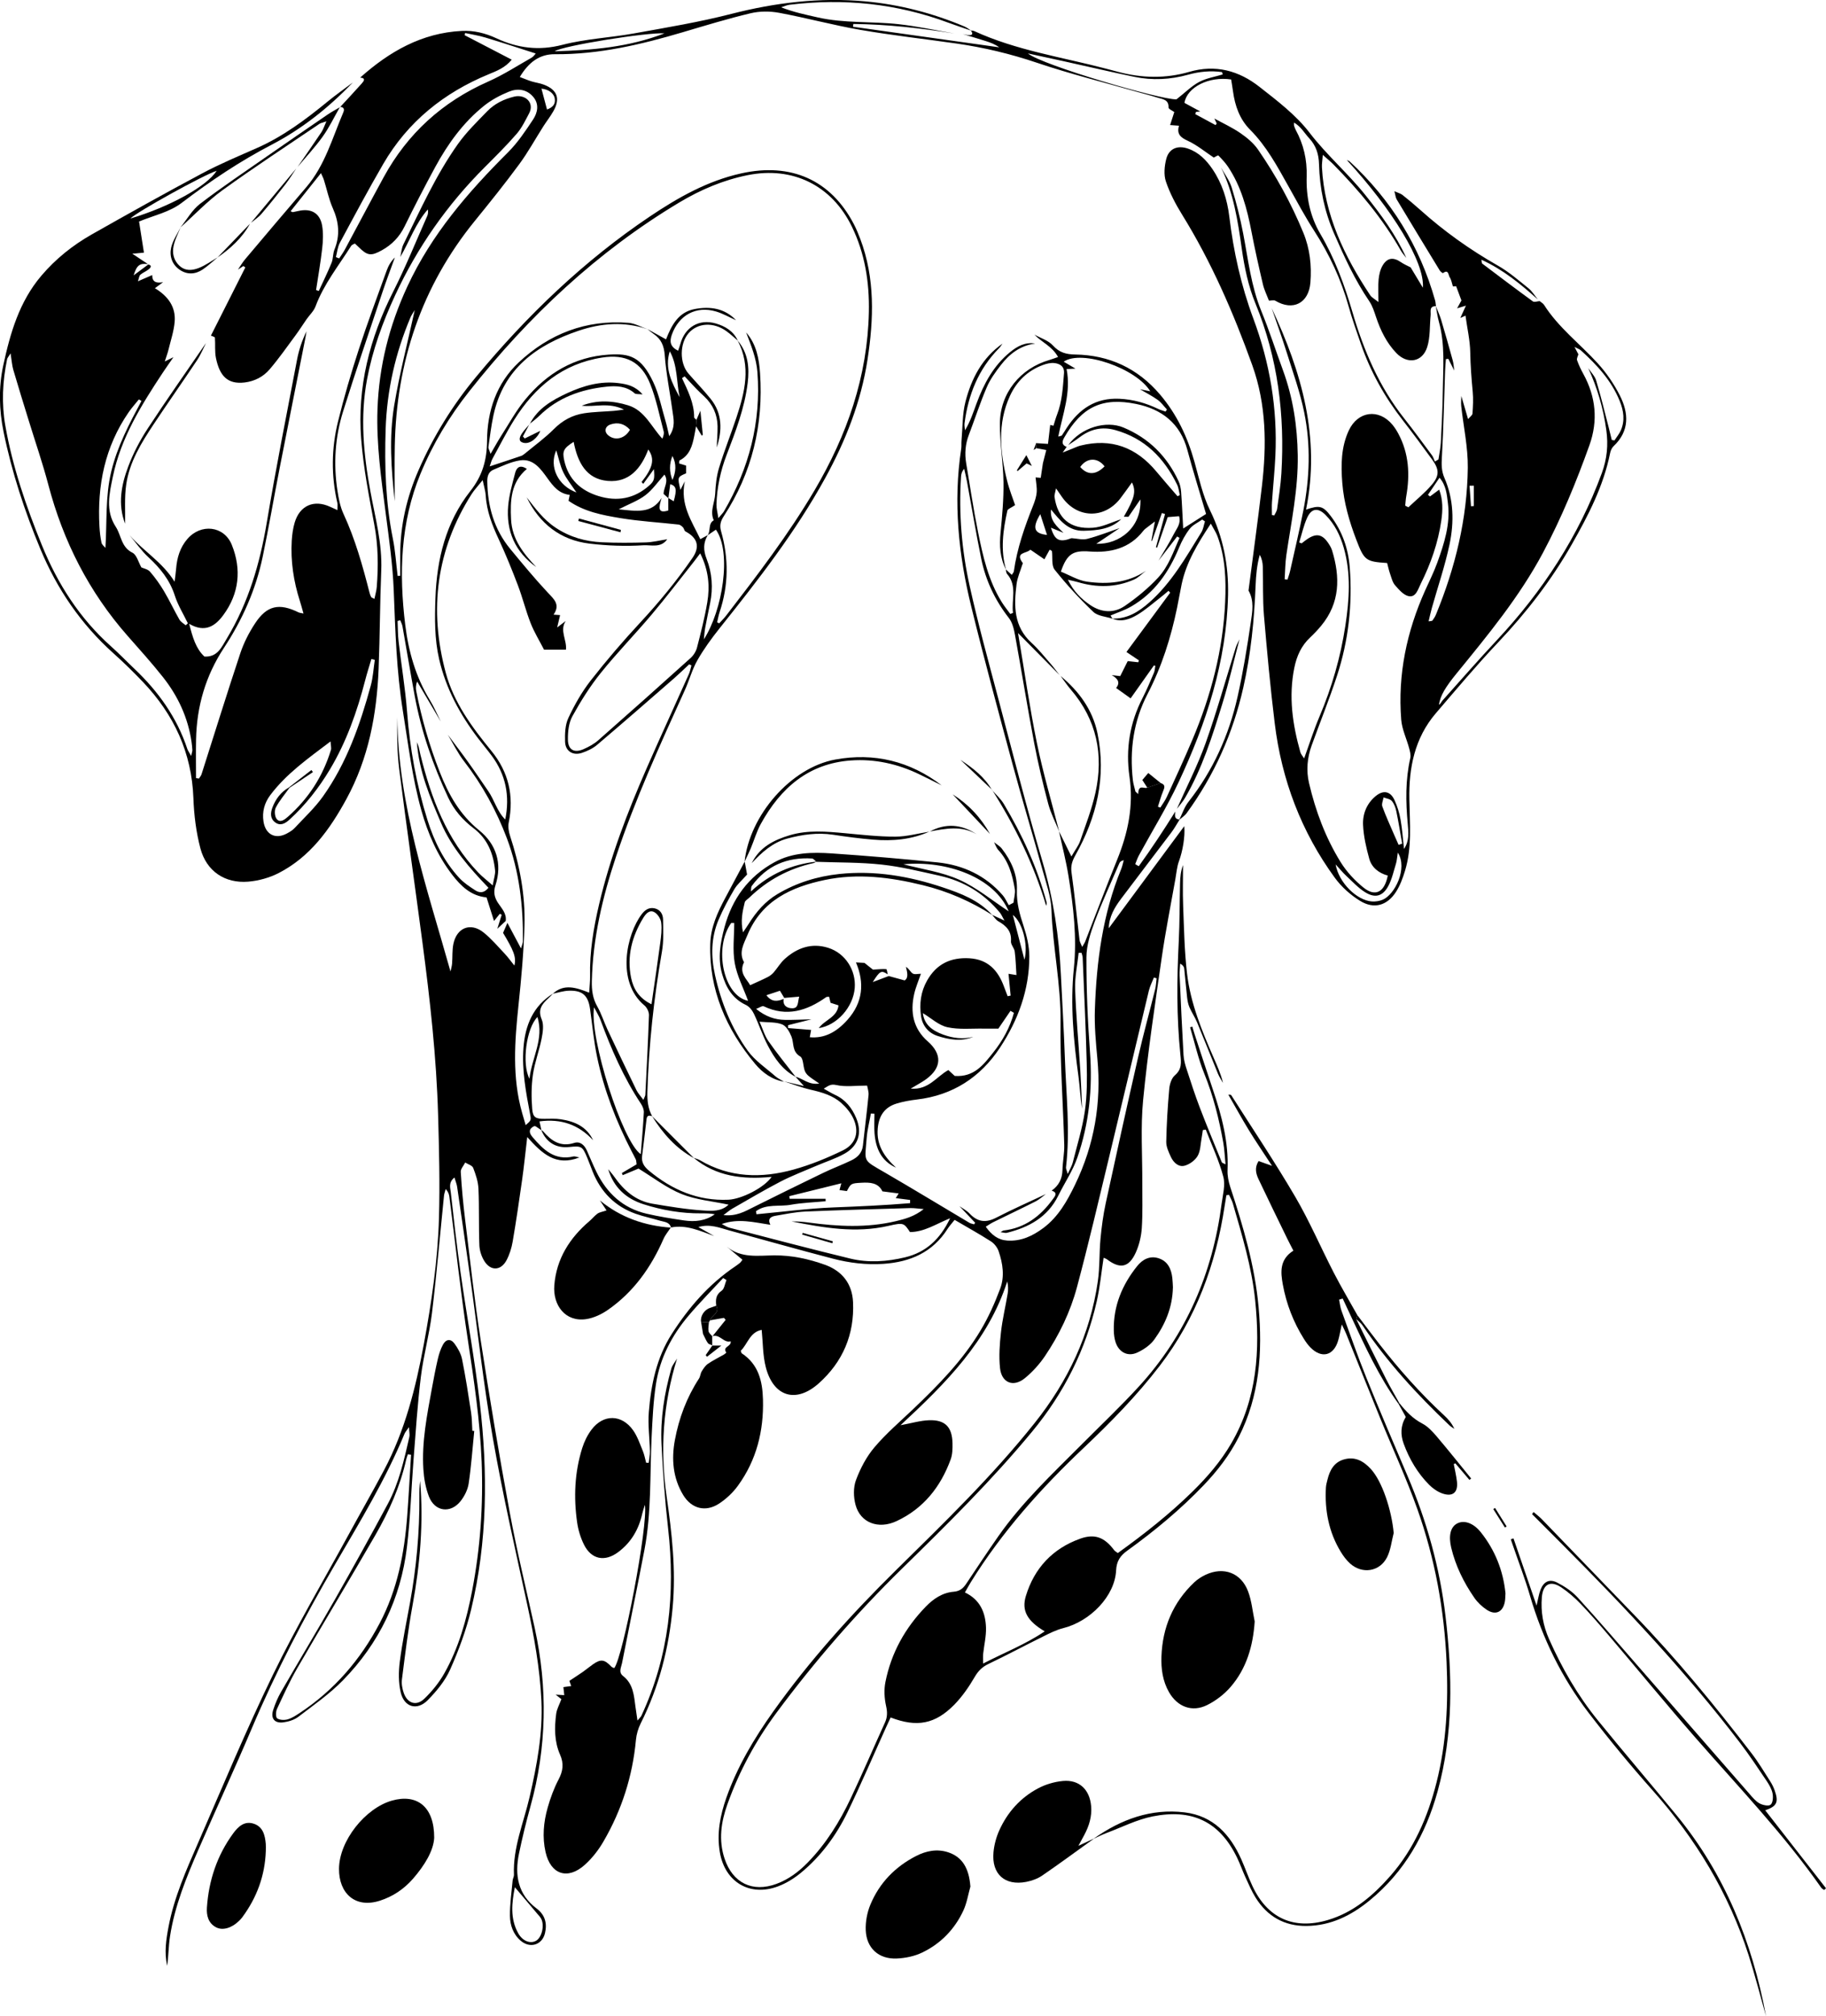
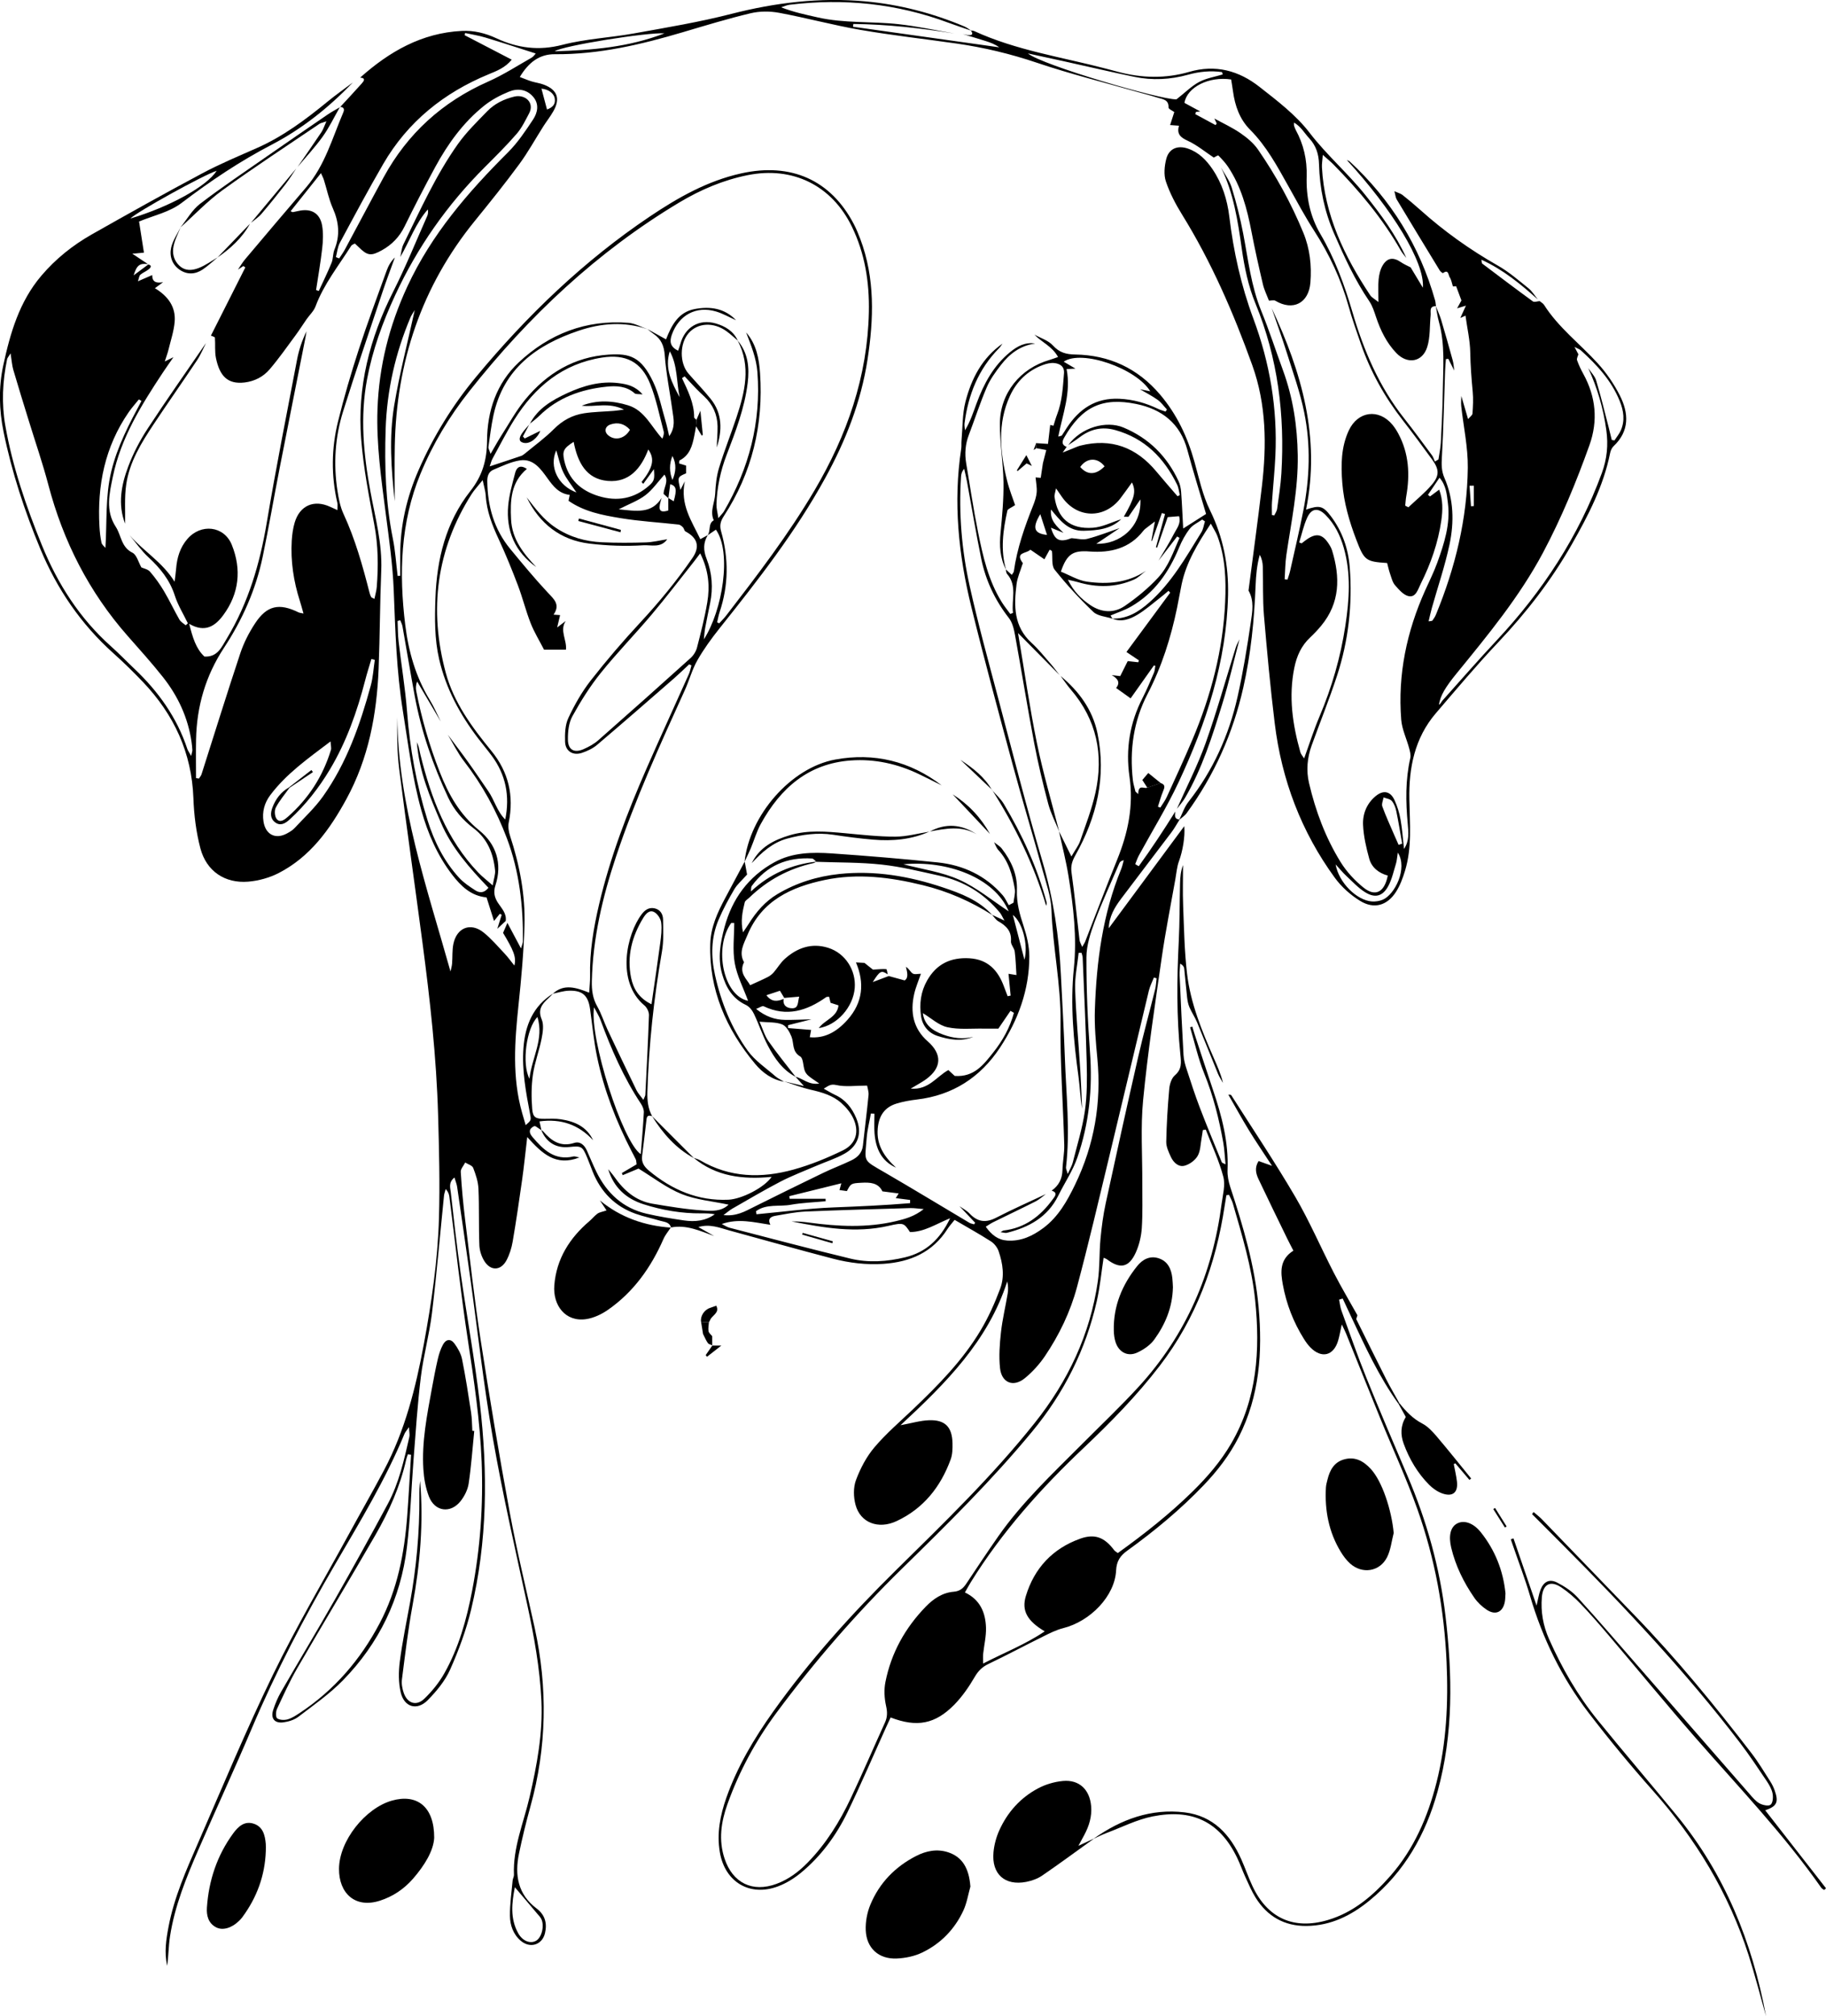
<svg xmlns="http://www.w3.org/2000/svg" id="Layer_2" viewBox="0 0 789.04 870.73">
  <defs>
    <style>.cls-1{fill:#000;stroke-width:0px;}</style>
  </defs>
  <g id="Dalmatian02">
    <path class="cls-1" d="M509.63,354.16c-1.15,1.81-2.18,3.71-3.47,5.41-7.22,9.57-14.53,19.07-21.73,28.65-2.79,3.72-5.17,7.68-5.32,12.73,10.94-14.79,21.89-29.58,32.63-44.1.42,4.57-.74,10.95-2.27,15.06-.91,2.45-1.11,5.17-1.57,7.77-2,11.31-4.26,22.58-5.9,33.95-2.94,20.43-6.03,40.87-8.03,61.4-1.16,11.89-.31,23.97-.37,35.96-.03,6.5.21,13.01-.22,19.48-.24,3.58-1.13,7.3-2.6,10.56-2.96,6.52-6.81,7.21-12.48,2.9-.37-.28-.86-.4-1.42-.65-.98,6.35-1.56,12.65-2.95,18.76-4.76,20.99-14.18,39.69-27.92,56.31-17.44,21.11-36.9,40.27-56.42,59.38-19.68,19.28-37.69,40.01-54.09,62.11-8.97,12.09-16.1,25.27-21.18,39.49-2.74,7.68-3.89,15.47-1.22,23.49,3.5,10.52,12.07,14.74,22.44,10.89,5.26-1.95,9.61-5.23,13.5-9.22,7.89-8.09,13.77-17.56,18.56-27.69,5.12-10.84,9.85-21.86,14.81-32.78,1.08-2.38,1.06-4.55.47-7.17-.74-3.3-.94-6.99-.28-10.3,2.49-12.58,8.52-23.39,17.44-32.58,3.33-3.43,7.24-6.05,12.08-6.44,2.72-.22,4.15-1.55,5.5-3.59,4.52-6.8,9.04-13.59,13.71-20.28,10.37-14.85,23.54-27.15,36.23-39.9,8.22-8.26,16.71-16.29,24.57-24.88,20.42-22.34,31.86-48.9,35.73-78.81.51-3.92,1.71-8.17.75-11.79-1.83-6.97-4.98-13.59-7.58-20.35-.42.06-.85.12-1.27.18-.18,1.17-.32,2.35-.54,3.52-.49,2.59-.45,5.51-1.71,7.67-1.11,1.91-3.5,3.66-5.66,4.22-2.59.67-4.76-1.36-5.87-3.75-.97-2.08-2.07-4.41-2.03-6.6.15-7.62.62-15.25,1.3-22.85.18-2.05.99-4.62,2.44-5.86,3.08-2.65,2.72-5.51,2.37-8.97-1.68-16.27-1.52-32.59-.7-48.92.42-8.32.35-16.66.56-24.99.06-2.65.28-5.29,1.29-7.93,0,5.8-.19,11.61.04,17.41.38,9.81.55,19.66,1.68,29.39,1.49,12.85,6.4,24.77,11.56,36.54,1.52,3.48,3.08,6.94,3.99,10.77-.74-1.33-1.62-2.61-2.19-4.01-3.04-7.39-5.96-14.82-9.03-22.2-.93-2.23-2.33-4.27-3.29-6.49-.57-1.33-.84-2.83-1.01-4.29-.47-4.13-.79-8.28-1.24-12.42-.08-.74-.52-1.45-1.75-2.13-.08,1.7-.3,3.41-.23,5.11.51,11.48,1.02,22.95,1.68,34.42.12,2.12.74,4.26,1.41,6.29,1.79,5.52,3.58,11.04,5.65,16.45,3.03,7.91,6.29,15.72,9.49,23.56.09.23.54.31,1.6.88-.35-3.46-.45-6.48-.98-9.43-1.82-10.17-4.3-20.14-8.22-29.79-2.61-6.42-4.11-13.3-6.11-19.97.32-.1.64-.2.96-.3.36,1.2.69,2.41,1.09,3.6,2.6,7.9,5.17,15.81,7.83,23.69,3.8,11.25,6.82,22.62,6.3,34.68-.1,2.42.41,4.98,1.18,7.31,5.57,16.96,10.63,34.06,12.24,51.91,1.74,19.33.44,38.28-8.57,56.06-3.96,7.83-9.23,14.64-15.24,20.92-10.06,10.5-21.22,19.73-32.99,28.22-3.05,2.2-4.58,4.53-4.78,8.55-.55,11.01-11.1,21.94-22.91,24.9-2.98.75-5.81,2.19-8.59,3.57-7.9,3.91-15.69,8.06-23.64,11.87-2.69,1.29-4.41,2.97-5.93,5.58-2.49,4.27-5.37,8.47-8.81,11.99-8.32,8.48-16.23,9.91-27.55,5.55-.67,1.45-1.36,2.92-2.03,4.4-5.49,12.14-10.73,24.39-16.53,36.38-4.9,10.12-11.51,19.17-20.26,26.36-2.91,2.39-6.29,4.48-9.8,5.8-12.23,4.62-23-1.86-25.18-14.75-1.38-8.14.15-15.92,2.83-23.54,4.75-13.48,12.01-25.62,20.23-37.18,15.7-22.05,33.77-42.06,53.02-61.04,20.75-20.46,41.72-40.72,59.94-63.59,14.44-18.11,24.03-38.31,27.33-61.29.87-6.06.57-12.28,1.15-18.39.48-5.12,1.17-10.25,2.25-15.26,4.57-21.15,9.24-42.27,14.06-63.36,2.22-9.73,4.9-19.36,7.3-29.05.38-1.54.43-3.16.63-4.75-.39-.11-.78-.23-1.17-.34-.74,1.88-1.7,3.7-2.17,5.64-5.72,23.78-11.32,47.59-17.05,71.37-4.56,18.93-8.99,37.9-14.02,56.71-2.85,10.65-7.66,20.64-13.84,29.8-2.39,3.53-5.38,6.83-8.68,9.53-4.97,4.07-10.07,2.03-10.74-4.39-.53-5.07-.16-10.31.41-15.4.62-5.61,1.97-11.15,2.9-16.73.28-1.68.24-3.42-.18-5.28-8.3,25.79-26.61,44.04-46.11,62.12,4.67-.85,8.47-2.01,12.31-2.15,6.96-.25,10.02,2.94,10.14,9.99.04,2.3,0,4.78-.78,6.9-4.33,11.88-11.77,21.26-23.38,26.68-7.92,3.7-15.65.69-17.73-7-.91-3.35-1.01-7.53.18-10.71,1.88-5.05,4.53-10.1,8-14.19,5.03-5.94,11.04-11.07,16.7-16.46,10.87-10.37,21.42-21.06,29.17-34.05,3.39-5.67,6.14-11.81,8.45-18.01,1.97-5.27,1.13-10.9-.69-16.18-.56-1.62-1.87-3.3-3.31-4.22-5.02-3.21-10.24-6.1-15.7-9.3-1.25,1.59-2.25,2.65-3.02,3.86-6.47,10.19-16.18,14.37-27.77,15.14-7.38.49-14.66-.38-21.75-2.23-14.96-3.9-29.84-8.1-44.76-12.18-4.27-1.17-8.44-2.96-13.43-1.48,2.28,1.29,4.56,2.59,6.84,3.88-6.11-2.22-11.97-5-18.71-3.7l.06.07c-.63-2.49-2.92-2.44-4.74-2.99-3.48-1.06-7.08-1.78-10.51-2.99-8.98-3.18-15.08-9.42-18.61-18.22-.8-2-1.53-4.04-2.36-6.03-2.07-4.94-2.45-5.14-7.83-4.6-5.65.57-9.8-1.96-12.04-7.35.27.19.6.33.81.57,3.57,4.12,7.5,6.92,13.46,5.01,2.54-.81,4.4.93,5.46,3.29,1.36,3.03,2.61,6.12,4.06,9.1,4.53,9.32,11.52,15.83,21.78,18.2,5.33,1.23,10.75,2.11,16.17,2.9,4.63.67,9.18.26,13.27-2.67-1.95-.39-3.88-.4-5.82-.39-8.55.07-16.89-1.36-24.99-3.94-7.57-2.41-12.91-7.31-15.25-15.12.84,1.03,1.74,2.01,2.5,3.09,4.14,5.93,9.26,10.56,16.61,11.8,7.36,1.24,14.76,2.48,22.19,2.94,3.46.22,7.56.5,10.71-2.53-7.02-1.5-14.07-2.07-20.33-4.6-6.51-2.63-12.27-7.15-18.59-10.98-1.98.82-4.4,1.83-6.82,2.84-.13-.3-.26-.61-.38-.91,2.18-1.28,4.36-2.57,6.38-3.76-.17-1.11-.13-1.65-.33-2.07-.56-1.21-1.21-2.37-1.82-3.55-6.67-12.93-11.93-26.41-14.91-40.67-1.43-6.82-2.08-13.81-3.04-20.73-.82-5.93-3.29-8.21-9.29-7.98-2.28.09-4.54.84-6.81,1.29,4.8-4.41,10.07-2.67,15.7-.44.17-2.83.45-4.96.4-7.08-.24-10.57,1.49-20.89,3.9-31.12,4.78-20.34,12.23-39.75,20.58-58.83,5.94-13.57,12.14-27.02,18.19-40.55.53-1.19.76-2.51,1.13-3.77-.33-.16-.66-.32-.99-.47-2.17,2.02-4.29,4.09-6.52,6.04-11.04,9.61-22.07,19.24-33.23,28.71-1.84,1.57-4.22,2.69-6.53,3.47-3.95,1.34-7.22-.69-7.34-4.81-.1-3.42,0-7.23,1.41-10.22,2.66-5.68,5.82-11.27,9.67-16.2,6.76-8.65,13.93-17.01,21.4-25.05,8.16-8.79,15.74-17.99,22.54-27.86,3.35-4.86,2.29-8.7-3.01-11.49-.51-.27-.58-1.27-1.05-1.75-.51-.53-1.21-1.13-1.88-1.21-8.36-.94-16.79-1.41-25.08-2.77-7.82-1.29-15.74-2.78-22.51-7.51.17-.82.32-1.54.52-2.54-4.62-.56-7.06-3.62-9.59-7.14-2.84-3.94-6.05-8.62-11.81-7.78-3.98.58-7.82,2.48-11.6,4.06-1.98.83-2.66,2.69-2.63,4.95.13,10.82,2.93,20.74,9.88,29.19,5.27,6.4,10.56,12.81,16.22,18.86,2.71,2.89,5.57,5.2,2.55,9.58,1.27.09,2.01.15,2.82.21-.38,1.58-.73,3.05-1.27,5.33,1.74-1.32,2.72-2.06,3.7-2.79-2.75,4.08.55,8.1.1,12.39h-9.47c-2.06-4.01-4.27-7.59-5.78-11.44-2.1-5.36-3.48-11.01-5.53-16.4-2.53-6.66-5.22-13.28-8.22-19.75-2.83-6.09-5.27-12.2-5.66-19-.11-1.84-.71-3.65-1.33-6.65-2.16,2.7-3.64,4.25-4.77,6.02-15.24,24.02-18.52,49.89-11.2,77.12,3.49,12.96,11.38,23.6,19.74,33.83,7.44,9.1,9.81,19.37,7.5,30.87-.37,1.83-.04,3.98.56,5.79,4.14,12.59,6.63,25.51,6.24,38.75-.34,11.46-1.37,22.93-2.58,34.34-1.65,15.63-2.82,31.19,1.56,46.6.48,1.69.98,3.37,1.54,5.29,2.34-2.06,2.41-2.08,1.92-4.67-1.8-9.49-3.61-18.98-2.88-28.72.73-9.74,4.13-18.03,12.78-23.46-.69.71-1.36,1.45-2.09,2.12-2.72,2.47-4.58,4.83-2.8,9.08.99,2.36.47,5.61-.06,8.32-1.03,5.22-2.99,10.27-3.74,15.51-.7,4.87-.71,9.93-.31,14.85.3,3.73,1.58,4.26,5.35,4.24,2.33-.01,4.69-.16,6.97.19,5.98.9,11.23,3.12,14,9.07-6.21-6.72-13.78-9.42-23.17-8.16.35,1.61.58,2.71.82,3.8-.82-.55-1.64-1.12-2.47-1.65-.12-.08-.32-.06-.62-.11-2.38,1.12-2.41,2.78-.8,4.67,4.65,5.47,9.59,10.37,17.78,8.43.51-.12,1.12.18,2.53.44-10.18,3.97-16.12-1.66-22.54-8.82-.84,7.12-1.41,12.85-2.22,18.54-1.26,8.9-2.56,17.8-4.08,26.66-.47,2.75-1.35,5.56-2.65,8.02-2.38,4.49-6.73,4.75-9.47.54-1.29-1.98-2.16-4.59-2.26-6.95-.33-8.15-.04-16.33-.4-24.48-.13-3.04-1.16-6.13-2.28-9.01-.41-1.06-2.25-1.56-3.44-2.31-.68,1.36-2.01,2.75-1.93,4.06.41,6.81,1.03,13.62,1.86,20.39,2.12,17.34,4.04,34.71,6.7,51.97,3.86,24.99,8.02,49.94,12.62,74.8,3.09,16.69,7.14,33.2,10.77,49.78,5.66,25.86,5.26,51.57-1.84,77.14-1.87,6.73-3.53,13.53-4.95,20.37-1.93,9.26-.48,17.63,7.62,23.71,3.67,2.76,4.61,6.43,3.62,10.64-1.2,5.13-6.47,6.73-10.49,3.28-3.26-2.8-4.6-6.71-4.65-10.7-.07-5.11.7-10.23,1.16-15.34.07-.82.6-1.62.57-2.41-.5-11.77,4.19-22.51,6.76-33.65,3.16-13.69,5.75-27.43,5.1-41.52-.65-14.16-3.2-28.08-6.2-41.94-5.15-23.74-10.58-47.45-14.75-71.37-4.03-23.1-6.59-46.46-9.84-69.69-1.82-13.03-3.72-26.04-5.63-39.06-.17-1.19-.67-2.33-1.15-3.99-2.67,2.13-1.8,4.45-1.59,6.37,1.3,11.58,2.6,23.16,4.23,34.69,2.67,18.78,6.11,37.46,8.31,56.29,3.5,29.94,3.34,59.89-3.77,89.38-2.13,8.84-5.35,17.52-9.06,25.84-2.18,4.88-5.86,9.31-9.65,13.17-4.59,4.67-10.17,3.09-11.68-3.29-1.01-4.25-.97-8.96-.41-13.33,1.11-8.56,2.88-17.04,4.43-25.55,2.75-15.12,4.15-30.35,4.03-45.72-.02-2.27,0-4.53.34-6.78,1.46,18.02,0,35.84-3.27,53.61-1.95,10.61-3.22,21.36-4.6,32.07-.25,1.9.13,4.04.77,5.87,1.58,4.55,5.47,5.83,8.91,2.51,3.31-3.19,6.33-6.9,8.59-10.89,6.29-11.12,9.67-23.32,12.07-35.81,3.54-18.4,4.83-36.96,4.1-55.68-.7-17.68-3.3-35.11-5.96-52.58-3.13-20.56-5.35-41.26-7.99-61.89-.14-1.09-.51-2.15-1.58-3.3-.25.96-.64,1.92-.74,2.9-1.72,16.88-3.16,33.8-5.19,50.64-1.12,9.24-3.66,18.3-4.8,27.53-1.46,11.88-2.23,23.85-3.17,35.79-.99,12.61-1.35,25.29-2.86,37.84-2.67,22.19-12.03,41.52-27.62,57.48-5.76,5.9-12.66,10.71-19.25,15.75-1.75,1.34-4.2,2.11-6.43,2.42-3.9.55-5.69-1.68-4.47-5.4.87-2.67,1.98-5.33,3.39-7.76,7.66-13.27,15.57-26.39,23.15-39.7,7.82-13.74,15.5-27.56,22.97-41.49,4.85-9.03,7.04-19.02,9.31-28.92.23-.99-.06-2.09-.16-4.22-1.06,1.54-1.63,2.13-1.92,2.83-8.17,19.78-19.26,38-30,56.42-13.35,22.89-25.6,46.33-35.96,70.76-7.47,17.63-15.52,35.01-23.15,52.57-5.24,12.07-10.22,24.28-12.24,37.41-.64,4.18-.64,8.46-1.2,12.68-1.34-5.73-.47-11.44.61-17.07,2.4-12.53,7.55-24.14,12.6-35.74,10.64-24.42,20.88-49.06,32.52-73.01,10.03-20.64,21.75-40.47,32.76-60.63,5.02-9.21,10.25-18.31,15.16-27.57,9.08-17.1,13.74-35.61,17.24-54.53,3.34-18.03,6.02-36.16,6.54-54.48.43-14.81.04-29.65-.38-44.47-.71-25-3.49-49.83-6.77-74.6-3.29-24.92-6.86-49.8-10.03-74.74-.94-7.42-.95-14.95-.83-22.53.34,38.05,12.78,73.57,22.99,109.87.23-1.13.59-2.26.68-3.41.23-2.82,0-5.71.56-8.45,1.44-7.09,7.44-9.46,13.03-5,3.35,2.67,6.17,6.02,9.13,9.15,1.45,1.54,2.69,3.28,4.19,5.15,1.02-3.68-.59-6.96-4.88-14.11.6-1.38,1.24-2.85,1.88-4.32,1.82,3.42,3.64,6.85,5.87,11.03.44-1.56.81-2.28.82-3.01.18-15.21-1.5-30.19-6.89-44.5-4.52-12.01-10.66-23.17-18.56-33.37-2.71-3.5-4.67-7.58-6.97-11.4,2.98,4,6.02,7.95,8.92,12.01,2.91,4.05,5.67,8.21,8.52,12.31,2.71,3.91,3.82,8.84,7.36,12.27,2.06-10.19.22-19.36-5.86-27.55-1.89-2.54-3.93-4.96-5.85-7.47-7.85-10.3-13.91-21.45-16.86-34.22-2.01-8.72-1.91-17.52-1.6-26.34.59-16.83,4.49-32.81,15.05-46.23,5.25-6.66,7.2-13.41,7.25-21.81.09-12.8,4.05-24.79,13.69-33.81,13.25-12.4,29.08-18.5,47.36-17.1,2.83.22,5.55,1.81,8.31,2.77-10.03-3.45-20.03-2.65-29.85.67-18.12,6.13-32.37,16.36-36.72,36.41-.99,4.54-1.54,9.18-2.19,13.78-.09.64.4,1.36.92,2.98,1.82-3.1,3.07-5.4,4.48-7.61,3.41-5.31,6.46-10.93,10.44-15.78,9.34-11.38,21.23-18.56,36.25-19.49,8.92-.55,13.89.8,19.12,11.85,2.53,5.34,3.67,11.35,5.38,17.08.54,1.81.9,3.67,1.53,6.3,2.83-3.99,1.87-7.47,1.42-10.8-1.08-8.05-2.75-16.05-3.35-24.14-.31-4.1-1.53-6.98-4.78-9.2-.95-.65-1.83-1.41-2.74-2.13,2.56,1.41,5.12,2.83,8.08,4.46,2.33-6.01,5.3-11.76,12.33-13.09,6.63-1.26,12.94-.43,17.93,4.83-2.88-1.28-5.66-2.89-8.65-3.78-8.61-2.54-16.01,1.51-19.08,9.92-1.14,3.12-.7,5.34,2.67,7.03.39-1.15.74-2.04.99-2.95,1.97-7.27,8.13-10.93,15.3-8.83,4.08,1.19,7.64,3.3,9.53,7.43-1.65-1.39-3.22-2.89-4.97-4.13-5.62-4.01-12.39-3.6-16.3.88-3.91,4.48-3.97,12.95-.07,17.46,3.16,3.64,6.52,7.12,9.55,10.87,5.2,6.43,5.02,13.64,2.71,21.04.02-3.07.39-6.15.32-9.23-.12-5.02-2.06-9.34-5.77-12.81-1.16-1.09-2.34-2.17-3.44-3.32-1.7-1.76-3.35-3.57-5.02-5.35l-1.13.78c2.52,5.42,5.26,10.77,5.24,16.9,0,.36.64.72.98,1.08-.05.93-.11,1.85-.16,2.78-.25,1.4-.48,2.81-.77,4.21-.86,4.28-1.98,8.39-6.35,10.57-.17.08-.11.6-.22,1.29.96.29,1.95.6,3.05.94v3.34c-3.76,1.58-3.78,1.62-2.46,7.14.62-1.21,1-1.94,1.9-3.68-2.13,10.16,3.05,17.23,6.69,24.98,1.28-.69,2.25-1.22,3.23-1.75-1.99,3.34-1.97,6.51-.5,10.27,2.38,6.08,2.85,12.57,1.52,19.08-.73,3.57-1.48,7.14-2.14,10.72-.3,1.63-.39,3.3-.57,4.96,8.05-12.5,12.14-37.57,5.2-47.39-1.2.82-2.41,1.64-3.61,2.46,1.5-1.92.12-5.03,2.69-6.51-1.79-3.9.43-7.62.61-11.43.18-3.78.58-7.66,1.68-11.25,2.22-7.3,5.08-14.4,7.48-21.64,3.66-11.03,6.45-22.12.54-33.33,4.55,5.38,5.15,11.7,4.34,18.34-1.33,10.85-5.21,20.95-9.09,31.05-2.66,6.9-4.15,14.03-4.4,21.4-.06,1.61.43,3.24.82,5.94,1.4-1.68,2.01-2.24,2.41-2.92,10.84-18.59,16.1-38.49,14.47-60.12-.46-6.13-2.76-11.6-4.88-17.18,4.43,5.04,5.6,11.31,6.02,17.63,1.51,22.27-3.45,42.99-15.7,61.78-1.37,2.11-1.86,3.96-1.14,6.48,3.33,11.66,3.26,23.32-.63,34.88-.48,1.44-.73,2.96-1.08,4.44.3.14.61.29.91.43.99-1.09,2.06-2.13,2.96-3.29,13.52-17.53,26.99-35.09,38.26-54.22,14.01-23.79,22.87-49.1,23.44-76.96.26-12.82-1.68-25.22-7.34-36.86-8.68-17.85-25.6-26.15-45.01-22.25-10.57,2.12-20.33,6.28-29.51,11.77-35.56,21.29-65.22,49.24-90.83,81.62-8.6,10.87-15.75,22.72-21.05,35.57-8.69,21.08-9.33,43.04-6.6,65.31,1.41,11.51,4.52,22.44,10.62,32.44,1.82,2.97,3.18,6.22,4.75,9.34-3.41-5.78-6.82-11.56-10.23-17.34-.57,1.43-.64,2.83-.38,4.17,2.33,11.94,5.69,23.57,10.14,34.92,3.82,9.74,8.64,18.4,17.08,25.23,7.31,5.91,10.07,14.3,6.98,23.79-.9,2.77-.48,5.07,1.1,7.5,1.55,2.38,3.83,4.55,3.35,7.84-1.09,1.01-2.18,2.02-3.63,3.37.69-2.19,1.29-4.12,1.9-6.06-.27-.14-.55-.27-.82-.41-.83,1.03-1.66,2.06-2.5,3.1-1.07-3.38-2.14-6.76-3.23-10.19-6.73-.61-11.11-4.91-14.89-9.84-6.35-8.3-10.46-17.71-13.28-27.76-3.92-13.99-5.63-28.37-7.94-42.65-2.83-17.49-3.31-35.09-4.01-52.72-.44-10.95-2.02-21.87-3.43-32.76-1.94-15.03-4.12-30.01-3.57-45.24.67-18.53,5.04-35.95,12.9-52.89,10.45-22.54,26.19-40.71,43.49-57.95,4.18-4.17,7.56-9.23,10.84-14.18,1.97-2.97,2.74-6.65.05-9.8-2.84-3.34-6.81-3.74-10.52-2.22-3.79,1.54-7.55,3.55-10.73,6.1-8.96,7.18-15.6,16.37-21.05,26.39-4.61,8.48-9.04,17.07-13.29,25.73-2.23,4.54-5.47,7.88-9.81,10.28-4.68,2.59-6.25,2.38-10.05-1.41-.47-.46-.96-.9-1.6-1.51-.57.35-1.31.53-1.6,1-5.39,8.57-11.82,16.51-15.41,26.17-.76,2.05-2.58,3.69-3.87,5.55-1.61,2.31-3.11,4.7-4.79,6.97-3.65,4.94-7.18,9.99-11.16,14.65-2.74,3.2-6.47,5.16-10.82,5.68-7.42.88-10.79-2.87-12.38-10.54-.59-2.84-.22-5.87-.45-8.8-.03-.34-1.12-.6-1.73-.9,4.96-9.82,9.91-19.64,14.87-29.46-.28-.2-.57-.39-.85-.59-.78.52-1.56,1.03-2.35,1.55,1.03-1.49,1.93-3.09,3.1-4.46,8.77-10.4,17.55-20.79,26.41-31.11,8.11-9.45,11.29-21.31,16.05-32.4.6-1.41.13-2.23-1.44-2.34l.06.07c3.12-3.38,6.27-6.73,9.33-10.17.88-.99,1.91-2.34-.69-2.53,12.58-11.22,26.6-19.3,43.92-20.17,5.28-.27,10.24.99,14.97,3.19,9.19,4.27,18.35,5.45,28.52,2.82,10.08-2.6,20.69-3.08,30.99-4.94,14.06-2.54,28.2-4.88,42.02-8.43,19.06-4.88,38.24-7.18,57.8-5.41,14.82,1.34,29.13,5.07,42.87,10.85,1.05.44,1.96,1.19,2.94,1.8-3.29-1.14-6.6-2.22-9.86-3.43-22.23-8.27-45.12-10.62-68.6-7.75-1.25.15-2.44.73-3.66,1.1,5.41,2.12,10.59,3.18,15.74,4.35,11.59,2.65,23.49,1.64,35.17,2.96,8.03.91,15.98,2.64,23.96,4.01-14.48-2.3-29-3.98-43.66-4.12-.05.4-.1.8-.15,1.2,21.06,2.96,42.13,5.93,63.19,8.89-1.82-1.32-3.8-2.06-5.82-2.7-3.31-1.05-6.63-2.03-9.95-3.04.91.17,1.82.45,2.73.48,1.95.06,1.43-1,.81-2.03.49.09,1.02.09,1.46.29,18.15,8.33,37.84,11.21,56.93,16.22,1.77.46,3.54.93,5.3,1.4,10.18,2.7,20.49,2.93,30.55,0,11.46-3.34,21.52-.54,30.4,6.42,7.7,6.03,15.78,12.16,21.65,19.81,7.42,9.68,16.63,17.56,24.19,27.02,6.78,8.48,13.17,17.14,17.65,27.09-.8-1.05-1.72-2.03-2.37-3.17-7.86-13.84-18-25.89-29.1-37.17-1.22-1.24-2.58-2.34-4.61-4.16-.19,2.53-.46,3.95-.38,5.36,1.09,20.6,9.68,38.4,20.82,55.21.72,1.08,2.07,1.75,3.6,2.99,0-3.88-.22-6.85.07-9.78.21-2.07.71-4.31,1.77-6.07,2.03-3.37,4.64-3.59,7.91-1.35,1.29.89,2.77,1.5,4.16,2.23,1.59,2.63,3.17,5.27,5.29,8.78.85-11.06-13.31-33.91-32.86-55.15.43.21.94.34,1.28.66,17.86,16.56,30.23,36.5,36.86,59.98.22.79.24,1.64.36,2.47-3.05,0-2.12,2.32-2.29,3.96-.46,4.6-.12,9.44-1.49,13.74-2.08,6.53-8.54,7.54-13.31,2.58-4.23-4.4-6.84-9.76-8.77-15.51-.79-2.35-1.55-4.83-2.91-6.84-6.22-9.14-10.79-19.09-15.19-29.17-4.19-9.61-6.28-19.66-6.56-30.03-.12-4.47-1.3-8.07-4.27-11.27-2.02-2.17-3.46-4.94-6.54-6.76,0,.96-.04,1.14,0,1.29.22.62.41,1.27.72,1.85,3.42,6.27,4.96,12.86,4.75,20.1-.26,8.75,1.42,17.25,5.95,24.94,6.2,10.55,10.38,21.9,13.81,33.61,4.85,16.56,11.53,32.27,22.35,45.96,4.13,5.22,8.05,10.6,12.02,15.95.59.79.86,1.81,1.28,2.73.51-.3,1.03-.61,1.54-.91.35-2.41.89-4.81,1.02-7.24.38-7.48.76-14.97.86-22.46.13-9.95,1.04-19.96-1.69-29.76-.62-2.23-.91-4.55-1.36-6.83.78,1.98,1.71,3.92,2.32,5.95,1.75,5.84,3.41,11.7,5.02,17.58.39,1.41.44,2.91.65,4.37-.85-1.69-1.7-3.37-2.55-5.06-.35.04-.71.08-1.06.11-.12,1.71-.28,3.42-.34,5.13-.44,12.47-.69,24.95-1.4,37.4-.18,3.08-.16,5.85,1.07,8.68,4.09,9.36,4.28,19.21,2.23,28.91-1.96,9.24-5.05,18.25-7.62,27.37-.51,1.82-.9,3.67-1.41,5.78,1.04-.19,1.51-.14,1.64-.32.56-.8,1.14-1.63,1.51-2.53,8.39-20.34,13.54-41.48,13.79-63.5.1-8.87-1.87-17.77-2.84-26.66-.15-1.43.02-2.89.04-4.33.9,3.07,1.79,6.14,2.92,9.99.82-1,1.86-1.67,1.91-2.42.21-3.14.39-6.32.09-9.44-.53-5.65-.96-11.28-1.06-16.98-.1-5.18-1.3-10.35-2.06-15.86-.86.39-1.55.7-2.23,1.02.69-1.51,1.37-3.02,2.42-5.33-1.84.56-2.7.83-3.81,1.16.7-1.27,1.31-2.38,1.87-3.4-.8-2.15-1.54-4.14-2.29-6.14-.66.03-1.3.07-1.39.07-.48-1.44-.67-2.89-1.4-3.98-.57-.85-.46-3.59-2.89-1.76-.12.09-1.09-.64-1.4-1.15-6.24-10.21-12.45-20.44-18.61-30.7-.47-.78-.52-1.8-.99-3.52,1.63.73,2.71.98,3.49,1.6,2.61,2.06,5.16,4.2,7.64,6.42,10.31,9.25,21.5,17.23,33.56,24.09,4.73,2.69,8.94,6.34,13.21,9.77,1.63,1.31,2.75,3.24,4.11,4.89-7.36-6.56-14.9-12.86-24.4-17.19.18,1.05.12,1.5.31,1.64,7.28,5.5,14.55,11,21.92,16.36.62.45,1.94-.06,2.93-.12.63.53,1.45.93,1.88,1.6,6.24,9.81,15.49,16.81,23.19,25.24,3.77,4.12,7.04,8.92,9.57,13.9,3.88,7.65,4.27,15.35-2.71,21.94-.77.73-1.29,1.95-1.5,3.03-2.86,14.25-9.47,26.95-16.55,39.39-8.76,15.4-19.52,29.31-31.71,42.2-9.37,9.9-18.15,20.36-27.03,30.72-9.19,10.73-11.72,23.65-11.45,37.3.2,10.32,1.2,20.67-1.87,30.75-.96,3.14-2.13,6.35-3.89,9.09-3.81,5.93-9.49,7.6-15.52,3.9-4.14-2.54-8.06-6.05-10.92-9.97-14.51-19.89-22.99-42.31-25.97-66.71-1.9-15.52-3.34-31.1-4.66-46.67-.58-6.95-.3-13.98-.49-20.97-.05-1.73-.39-3.45-1.31-5.19-1.24,4.42-1.63,8.87-1.81,13.37-.58,14.82-2.04,29.53-5.32,44.04-4.46,19.76-12.55,37.85-24.47,54.21-.84,1.16-2.16,1.97-3.25,2.95,1.33-2.63,2.25-5.58,4.04-7.85,10.58-13.45,17.44-28.66,21.18-45.23,2.41-10.67,4.16-21.51,5.76-32.35.67-4.5,1.53-9.27-1-13.65,1.94-15.02,4.02-30.02,5.79-45.06,2.08-17.69,1.95-35.28-4.17-52.32-8.13-22.61-17.65-44.56-30.34-65.05-2.78-4.49-5.3-9.3-6.98-14.28-.98-2.91-.63-6.62.15-9.7,1.16-4.55,4.94-6.04,9.42-4.49,4.63,1.6,7.87,4.91,10.53,8.82,4.21,6.19,6.42,13.22,7.3,20.52,1.82,15.11,5.08,29.83,10.4,44.1,7.12,19.11,10.46,38.87,9.51,59.28-.31,6.65-1.02,13.28-1.47,19.92-.13,1.87-.02,3.75-.02,5.62l1,.19c.43-.93,1.11-1.83,1.24-2.8.7-5.11,1.53-10.21,1.84-15.35,1.52-25.26-1.47-49.78-11.21-73.43-3.06-7.44-4.76-15.62-5.9-23.63-1.72-12.08-3.52-24.03-8.97-35.11,1.58,2.89,3.68,5.62,4.63,8.7,1.99,6.49,3.66,13.12,4.94,19.79,2.16,11.25,3.41,22.65,7.8,33.42,3.45,8.46,6.28,17.17,9.42,25.76,4.33,11.84,6.18,24.04,6.37,36.66.22,14.61-2.81,28.75-4.92,43.04-.51,3.46-.51,7-.74,10.5.41.05.81.11,1.22.16.38-1.22.84-2.43,1.12-3.67,1.95-8.76,4.04-17.49,5.76-26.3,2.73-14.01,3.2-28.17.37-42.15-1.77-8.76-4.84-17.26-7.52-25.81-2.03-6.49-4.36-12.89-6.56-19.33,12.94,27.55,21.17,55.95,14.85,87.03,5.77-2,7.31-1.68,10.7,2.8,4.95,6.54,7.57,14.07,8.19,22.2,1.22,15.96-.55,31.65-5.53,46.84-3.31,10.11-7.32,20-10.93,30.01-1.91,5.29-2.41,10.82-1.14,16.25,2.81,12.06,7.14,23.64,13.67,34.17,2.57,4.15,6.11,7.96,9.93,11.03,5.07,4.06,9.02,1.97,10.43-5.23-3.8-1.04-6.94-3.41-8.01-7.29-1.31-4.76-2.45-9.7-2.67-14.61-.21-4.72,1.55-9.19,5.42-12.41,3.25-2.7,6.31-2.24,8.11,1.59,1.26,2.68,2.15,5.62,2.67,8.53.75,4.18,1.02,8.44,1.49,12.67,2.37-3.44,1.95-7.22,1.61-10.92-.88-9.5-1.02-18.94,1.11-28.32.3-1.31-.13-2.86-.49-4.23-1.11-4.13-3.1-8.17-3.43-12.35-1.55-19.49,2.37-38.08,10.35-55.85,1.77-3.95,3.73-7.83,5.2-11.89,3.01-8.32,5.77-16.76,4.62-25.81-.47-3.71-.72-7.6-3.63-10.97-1.78,2.64-3.39,5.02-4.99,7.39.29.24.59.47.88.71,1.26-.93,2.51-1.86,3.97-2.94,1.67,4.41,1.56,8.84.93,13.28-1.38,9.65-4.57,18.74-8.92,27.42-1.15,2.3-2.02,5.86-5.1,5.32-2.22-.38-4.28-2.8-5.96-4.71-1.14-1.3-1.57-3.26-2.17-4.97-.54-1.54-.87-3.15-1.27-4.65-9.2-.6-9.89-1.08-13.3-10-3.05-7.96-5.42-16.12-6.08-24.65-.6-7.68-.54-15.38,2.8-22.57,3.93-8.45,13.01-9.6,18.91-2.47.95,1.15,1.76,2.43,2.47,3.74,4.64,8.62,5.12,17.77,3.45,27.2-.23,1.31-.29,2.65-.43,3.98.46.23.91.47,1.37.7,3.43-3.27,7.19-6.26,10.22-9.87,3.3-3.93,3.06-6.62,0-10.81-4.13-5.65-8.26-11.29-12.57-16.8-7.86-10.07-14.02-21.05-18.2-33.13-1.85-5.35-3.75-10.69-5.27-16.14-3.26-11.66-8.28-22.44-14.84-32.6-4.05-6.28-7.59-12.9-11.24-19.43-4.8-8.58-9.44-17.22-16.49-24.3-4.52-4.53-6.55-10.34-7.4-16.59-.24-1.77-.55-3.52-.8-5.12-9.59-1.46-19.09,3.32-20.18,10.11,2.2,1.19,4.51,2.44,6.81,3.69-.6.06-1.2.13-1.8.19-.12.32-.24.64-.36.96,2.93,1.58,5.85,3.17,8.78,4.75l.5-.7c-.34-.71-.67-1.43-1.01-2.14,3.79,2.08,7.76,3.9,11.3,6.34,2.83,1.95,5.65,4.29,7.57,7.08,7.77,11.26,14.36,23.22,19.57,35.89,2.84,6.9,3.66,14.19,3.06,21.59-.73,8.92-7.58,12.34-15.12,7.82-.69-.41-1.85-.05-2.79-.05-.88-2.32-2.02-4.59-2.59-6.98-1.79-7.6-3.5-15.22-4.97-22.88-1.89-9.87-4.45-19.46-10.1-27.94-1.19-1.78-2.69-3.37-4.2-4.9-.17-.17-1.29.58-1.97.91-3.73-2.47-7.24-5.41-11.25-7.26-3.1-1.43-4.86-2.88-3.79-6.51-1.53-.12-2.59-.2-3.84-.29.65-2.02,1.21-3.74,1.81-5.61-.82-.61-2.52-1.32-2.49-1.96.15-3.44-2.48-3.56-4.58-4.22-3.01-.95-6.08-1.71-9.11-2.58-14.39-4.11-28.94-7.74-43.1-12.51-11.42-3.85-22.99-6.63-34.86-8.33-13.83-1.98-27.73-3.52-41.48-5.89-11.79-2.03-23.37-5.2-35.14-7.38-3.97-.74-8.39-.74-12.31.19-9.85,2.34-19.56,5.31-29.28,8.19-18.09,5.35-36.32,9.66-55.36,9.51-6.71-.05-11.37,3.62-15.11,9.84,2.05.77,3.51,1.41,5.03,1.88,1.75.54,3.6.76,5.3,1.4,5.84,2.2,7.26,5.98,4.23,11.4-1.29,2.31-2.97,4.41-4.39,6.65-3.48,5.46-6.6,11.18-10.44,16.38-6.12,8.31-12.59,16.37-19.11,24.38-23.09,28.36-33.97,61.06-34.64,97.38-.15,7.92-.02,15.84-.02,23.76-1.52-13.78-2.5-27.65-.23-41.33,2.26-13.62,5.77-27.03,8.88-41.24-.83,1.41-1.42,2.19-1.79,3.06-6.58,15.48-10.25,31.63-10.79,48.44-.51,15.84-.03,31.62,3.12,47.25,1.07,5.29,1.4,10.73,2.07,16.1.37-.02.74-.05,1.11-.07,0-2.98,0-5.96,0-8.94,0-12.86,2.84-25.1,7.99-36.83,6.4-14.58,14.69-27.98,24.87-40.24,21.94-26.41,46.46-50.01,75.02-69.19,12.19-8.19,24.89-15.39,39.5-18.62,21.51-4.75,38.68,2.86,48.61,21.88,1.08,2.06,1.97,4.23,2.79,6.4,6.46,17.09,5.84,34.71,3.13,52.27-2.79,18.1-9.43,34.96-18.24,51.01-12.81,23.34-29.11,44.18-45.63,64.89-3.5,4.39-6.85,8.99-9.63,13.86-2.29,4.01-3.48,8.64-5.41,12.88-10.74,23.65-21.53,47.27-29.76,71.97-5.82,17.46-10.01,35.19-10.44,53.7-.09,3.92.36,7.5,2.36,11,1.8,3.16,2.88,6.72,4.44,10.04,4.1,8.73,8.26,17.43,12.49,26.11.66,1.36,1.78,2.51,2.99,4.18.51-1.28.82-1.71.84-2.15.57-11.47,1.19-22.94,1.57-34.42.05-1.4-.86-3.29-1.96-4.21-12.39-10.35-7.67-30.88-1.17-39.42,1.39-1.83,3.14-3.07,5.57-2.53,2.49.56,3.61,2.56,3.65,4.8.07,4.62.31,9.35-.48,13.86-3.48,20.05-5.68,40.21-6.29,60.55-.11,3.76.24,7.28,2.07,10.6-1.27-.43-2.25-.46-2.45,1.29-.6,5.29-1.22,10.57-1.91,15.85-.37,2.83.96,4.71,3,6.4,9.95,8.27,21.13,13.1,34.3,12.51,5.69-.26,15.45-5.17,18.67-9.86-12.46,1.19-23.98-.16-33.71-8.24.93.35,1.93.57,2.77,1.06,12.87,7.59,26.59,7.86,40.44,4.01,7.3-2.02,14.44-4.94,21.26-8.26,5.78-2.82,7.24-8.16,4.48-13.95-1.17-2.46-3.1-4.72-5.15-6.55-3.68-3.27-8.32-4.6-13.08-5.69-3.98-.91-7.82-2.42-11.73-3.66,2.56.6,5.11,1.21,8.69,2.05-1.77-1.95-2.72-3-3.68-4.06,3.18.77,5.75,3.7,10.3,2.97-2.05-1.44-3.45-2.28-4.68-3.33-.7-.59-1.33-1.43-1.63-2.29-.71-2.05-.57-5.27-1.92-6.07-3.65-2.16-2.63-5.68-3.77-8.55-.81-2.04-2.25-4.59-4.04-5.31-2.76-1.09-6.07-.8-9.77-1.16,1.38,3.09,2.2,6.05,3.86,8.43,3.69,5.28,7.79,10.27,11.73,15.38-5.71-3-9.18-8.09-12.03-13.55-2.3-4.39-3.84-9.18-5.98-13.66-.72-1.51-2.02-3.15-3.48-3.84-5.8-2.73-8.59-7.5-10.27-13.35-1.98-6.87-.75-13.58,1.02-20.17,3.3-12.29,10.29-21.93,21.61-28.13,7.79-4.27,16.33-4.37,24.79-3.8,15.23,1.04,30.45,2.32,45.64,3.88,11.11,1.14,20.79,5.65,28.24,14.25,1.06,1.23,1.71,2.82,2.56,4.24.68-.36,1.36-.71,2.04-1.07.22-2,.89-4.07.56-5.97-1.05-6.09-2.66-12.02-7.07-16.76-.86-.92-1.27-2.26-1.88-3.41,1.14.92,2.51,1.67,3.38,2.8,4.07,5.26,6.76,11.22,6.5,17.94-.21,5.49,1.22,10.42,2.89,15.51,1.37,4.2,2.47,8.72,2.47,13.1,0,14.38-4.84,27.49-12.64,39.33-8.46,12.84-20.43,20.65-35.98,22.47-2.96.35-5.94.88-8.78,1.75-5.2,1.61-7.62,5.31-8.1,10.75-.65,7.27,2.97,12.36,7.91,16.92-6.39-2.85-8.76-8.28-9.29-14.78-.23-2.81-.04-5.66-.04-8.5-.51-.04-1.03-.07-1.54-.11-.62,3.51-1.55,6.99-1.82,10.53-.81,10.69-1.99,9.26,8,15.06,12.2,7.08,24.26,14.42,36.39,21.62.6.36,1.36.44,2.05.66.14-.23.28-.46.42-.69l-6.76-7.15c1.46,1.04,3.14,1.89,4.35,3.17,3.44,3.68,7.01,4.14,11.53,1.8,7.03-3.64,14.29-6.82,21.45-10.2-1.47,1.07-2.83,2.35-4.43,3.16-6.08,3.08-12.24,5.99-18.35,9-1.09.54-2.09,1.27-3.2,1.95,2.53,3.52,5.28,5.7,9.25,5.97,5.99.41,11.01-1.97,15.65-5.43,6.5-4.84,10.32-11.73,13.72-18.76,8.3-17.16,11.41-35.3,9.62-54.32-.67-7.12-1.33-14.3-1.08-21.42.71-20.7,3.38-41.09,11.34-60.46.51-1.25.77-2.6,1.14-3.9-1.14.25-1.64.71-1.89,1.28-3.61,8.4-7.48,16.71-10.67,25.28-1.83,4.93-3.57,10.27-3.58,15.43-.03,13.61.53,27.25,1.54,40.83,1.17,15.66-.35,30.93-5.48,45.69-1.99,5.72-5.51,10.89-8.21,16.37-4.59,9.31-12.68,13.7-22.23,16.07-.69.17-1.49-.15-2.72-.3.77-.43,1.02-.67,1.29-.7,9.24-1.07,15.95-6.17,21.23-13.45.9-1.24,2.46-2.86-.45-3.77,3.07-2.17,4.59-5.07,4.68-8.88.09-3.65.87-7.31.77-10.94-.49-17.64-1.82-35.29-1.6-52.92.2-16.37-3.36-32.32-3.93-48.58-.2-5.71-2.26-11.41-3.81-17.02-4.22-15.23-8.8-30.37-12.93-45.63-6.13-22.67-12.27-45.34-17.87-68.13-5.53-22.46-7.91-45.24-4.38-68.35.17-1.14.03-2.33.13-3.48.5-5.61.32-11.4,1.7-16.79,2.56-9.99,7.21-18.98,16.02-25.14-.5.67-.92,1.4-1.5,1.98-8.91,9.03-13.34,20.12-14.92,32.5-.12.96.14,1.97.22,2.96,2.29-3.81,3.55-7.71,4.96-11.55,3.15-8.54,7.36-16.41,14.58-22.27,3.13-2.54,6.52-4.36,10.77-3.65-6.37.84-11.07,4.43-14.82,9.28-2.33,3.01-4.64,6.19-6.12,9.66-2.88,6.71-5.12,13.68-7.72,20.51-1.53,4.01-1.85,8.08-1.15,12.27,1.66,9.84,3.12,19.72,5.08,29.49,2.13,10.6,4.5,21.19,10.34,30.55,1.09,1.75,2.42,3.37,3.64,5.04.39-.16.79-.31,1.18-.47-.79-5.62,2-11.65-2.61-16.86-.39-.44-.34-1.26-.5-1.91.82.75,1.64,1.51,2.57,2.36.42-.69.83-1.07.89-1.5,1.39-9.89,4.65-19.22,8.33-28.43.73-1.83,1.39-3.78,1.55-5.72.17-2.09-.29-4.24-.48-6.45.19.02,1.1.09,2.22.18.33-2.18.64-4.26.95-6.35.46-1.77.91-3.55,1.45-5.65-1.66-.31-3.06-.57-4.46-.83,0-.72,0-1.43,0-2.15,1.61.1,3.21.2,5.2.33.32-2.71.64-5.47.96-8.2.4.1,1,.26,1.4.36.54-1.68.96-3.28,1.56-4.82,2.23-5.75,2.51-11.82,3-17.85.24-3-1.83-4.2-4.3-4.42-1.58-.15-3.32.29-4.85.86-6.57,2.44-11.31,7.03-14.2,13.31-5.51,11.98-4.29,24.32-1.25,36.62.98,3.96,2.54,7.78,3.47,10.57-1.75,1.21-3.18,1.66-3.34,2.38-1.87,8.44-3.07,16.94-.58,25.49-2.64-5.03-2.92-10.33-2.37-15.9.71-7.26,1.37-14.56,1.27-21.84-.12-8.45-1.61-16.89-1.56-25.33.09-13.17,8.81-23.86,21.43-27.49,1.05-.3,2.07-.71,3.71-1.27-2.53-4.66-7.15-6.4-10.22-9.68,2.72,1.53,6.02,2.52,8.01,4.71,2.77,3.05,5.67,3.82,9.58,3.89,14.74.25,27.01,5.91,36.69,17.28,7.29,8.57,11.88,18.35,14.88,29.07,1.97,7.04,3.51,14.38,6.69,20.87,5.75,11.7,8.11,23.82,7.82,36.7-.65,28.7-9.39,55.3-21.41,80.92-5.07,10.81-11.4,21.03-17.12,31.54-.65,1.19-1.06,2.5-1.58,3.75.51.3,1.02.6,1.53.9,5.56-7.66,10.77-15.58,15.8-23.63-.15,1.54-.61,3.23,1.77,3.48ZM288.81,215.18c-.69-.62-1.39-1.24-2.08-1.86.05-2.72,2.39-5.44.38-8.32-2.86,3.17-5.14,6.54-8.2,8.88-3.11,2.38-6.99,3.77-11.56,6.11,7.7.79,14.24,2.02,18.53-4.91-.26.96-.58,1.9-.75,2.87-.56,3.05.91,3.4,3.64,2.55v-5.41c.75.46,1.51.92,2.35,1.43,1.44-5.16,1.13-6.55-1.5-7.4-.27,2.02-.53,4.04-.8,6.06ZM338.88,431.04c-.64-1.06-1.27-2.13-1.85-3.1-2.1.69-3.84,1.27-5.86,1.93,2.24,3,4.74,2.76,7.43,1.59-.38,2.82,1.34,4.02,3.69,4.05,2.89.03,2.32-2.5,3.07-5.02-2.52.21-4.5.38-6.48.55ZM487.61,223.23c-.66-.01-1.32-.03-1.99-.04,4.62-7.97,5.41-10.93,3.52-14.8-1.79,2.46-3.36,4.75-5.05,6.93-6.99,8.99-18.79,8.62-25.26-.75-.68-.98-1.35-1.96-2.51-3.64-.34,1.87-.77,2.86-.64,3.76,1.35,9.07,6.55,13.99,16.56,13.27,4.16-.3,8.18-2.41,12.27-3.7-4.58,4.32-10.29,4.85-16.2,5-6.77.17-10.35-4.57-14.15-9.19-.55,4.87,2.63,7.36,5.4,10.09-1.75-.72-3.5-1.43-5.43-2.23,1.63,5.5,3.71,6.49,8.9,4.52,2.28.14,4.7.84,6.8.3,4.75-1.22,9.34-3.06,13.99-4.65-3.55,2.39-7.11,4.78-10.09,6.78,10.02.37,19.67-7.18,19.05-19.17-2.13,3.1-3.65,5.32-5.17,7.53ZM464.7,159.22c-1.1.06-2.2.12-3.81.2,2,10.17-1.68,19.41-3.6,29.15.97-.29,1.41-.28,1.55-.48.76-1.08,1.43-2.22,2.15-3.32,5.37-8.17,12.48-13.01,22.72-12.53,5.93.28,11.4,1.83,16.69,4.36,1.04.5,2.17.79,3.27,1.18.19-.31.38-.61.57-.92-1.32-1.4-2.46-3.05-4-4.15-2.41-1.72-5.08-3.07-7.64-4.57,1.36.27,2.72.54,4.45.88-6.04-9.92-29.66-18.17-37.41-12.79,1.87,1.1,3.47,2.04,5.06,2.98ZM352.74,372.23c-.62-.49-1.21-1.37-1.86-1.41-10.73-.65-19.56,3.04-26,11.83-.43.59-.28,1.61-.4,2.42,8.18-7.64,17.6-11.68,28.32-12.91-.44.22-.86.55-1.33.65-10.63,2.37-19.85,7.34-27.68,14.91-.69.67-1.78,1.25-1.98,2.05-.97,3.97-1.88,7.98-.74,12.94,1.11-1.65,1.85-2.67,2.51-3.74,3.21-5.14,7.08-9.63,12.35-12.77,8.26-4.92,17.24-7.68,26.76-8.69,15.3-1.61,30.16.93,44.58,5.74,7.81,2.6,15.68,5.54,21.49,11.97-9.32-5.9-19.19-10.24-30.03-12.89-14.1-3.45-28.18-5.21-42.41-2.22-14.41,3.03-27.2,8.9-33.34,23.77-1.55,3.76-3.88,7.46-1.47,11.74-2.38,4.63,1.25,7.31,2.64,9.93,2.84-1.3,5.25-2.33,7.58-3.52.96-.49,1.87-1.19,2.58-2,1.63-1.87,2.9-4.11,4.71-5.75,5.37-4.88,11.68-7.12,18.82-4.89,7.44,2.32,12.12,9.72,11.5,17.39-.66,8.22-7.63,16.1-15.53,17.3,2.57-3.61,7.97-4.66,8.51-9.83-1.33-.43-2.37-.76-3.42-1.1-.22-.89-.43-1.78-.64-2.63-.65.09-1.05.03-1.28.2-8.33,5.91-17.09,8.65-27,3.92-.6-.29-1.76.59-3.26,1.15,4.15,3.34,8.14,4.67,12.5,4.74,3.81.06,7.62-.15,11.43-.25-3.38.85-6.75,1.69-10.13,2.54l.04,1.24c3.29.27,6.58.53,9.93.8-.2,1.12-.38,2.13-.57,3.16,6.1.56,11.32-1.96,16.28-7.51,6.74-7.55,7.39-16.02,3.68-24.8,1.76.1,3.29.18,3.67.2,1.77,1.41,3.06,2.43,3.66,2.91,2.61-.14,4.2-.34,5.76-.2.27.02.42,1.47.62,2.26-2.69-1.87-3.36-1.63-6.46,3.31,2.99-1.12,4.95-1.86,6.91-2.6,2.09.57,4.18,1.15,6.88,1.89,1.68-1.08,1.2-3.24.55-5.86,1.38.8,1.91,2.24,2.93,2.88.84.53,2.28.11,3.54.11-1.05,3.08-2.26,5.85-2.91,8.74-1.78,7.84-.43,14.95,5.86,20.46,6.25,5.48,6.1,11.37-.68,16.33-1.82,1.33-3.85,2.37-6.69,4.09,7.8.65,11.17-5.26,16.28-8.03,1.17,1.09,2.21,2.05,2.74,2.54,8.43.6,12.5-4.91,16.64-10.12,4.1-5.15,7.25-10.82,8.95-17.14-.49-.29-.98-.57-1.48-.86-1.89,2.77-3.78,5.54-5.24,7.68-2.43,0-4.37.03-6.31,0-5.26-.1-10.69.51-15.74-.61-3.75-.83-6.99-3.92-10.58-6.08.6,5.06,4.19,7.58,8.69,9.25,4.24,1.57,8.6,2.15,13.11.99-5.28,2.16-10.56,1.22-15.55-.42-3.73-1.22-6.41-4.28-7.02-8.43-.79-5.39-.16-10.6,2.6-15.46,4.05-7.16,10.19-10.09,18.27-9.62,7.9.46,12.29,5.09,14.88,12.03.54,1.45,1.1,2.9,1.65,4.35.43-.09.87-.17,1.3-.26-.31-3.13-.61-6.26-.92-9.42.96.15,1.92.31,3.43.55-.24-3.57-.31-6.91-.75-10.19-.2-1.51-1.73-2.97-1.62-4.37.34-4.42-2.06-6.72-5.46-8.67-1.08-.62-1.82-1.84-2.71-2.79,1.42.66,2.84,1.32,5.35,2.49-1.01-1.81-1.35-2.67-1.9-3.35-6.88-8.39-15.7-13.72-26.23-16.05-8.24-1.83-16.5-3.87-24.86-4.78-9.35-1.02-18.83-.86-28.25-1.21ZM495.14,246.6c-1.7,1.27-3.23,2.91-5.12,3.74-7.94,3.49-16.12,3.53-24.37,1.07-1.15-.34-2.33-.56-4.2-1,2.47,5.06,5.76,8.28,9.62,10.91,4.86,3.31,10.26,3.66,15,.39,5.16-3.55,10.11-7.62,14.36-12.2,4.49-4.83,6.64-11.21,9.25-17.18-.34-.2-.68-.4-1.02-.6-2.68,3.48-5.36,6.96-8.05,10.43,2.25-3.86,4.67-7.62,6.68-11.6,1.13-2.24,3.16-4.38,2.2-7.59-1.68.14-3.25.26-4.91.4-1.58,4.53-3.09,8.87-4.6,13.22-.16-.07-.32-.15-.48-.22,1.31-4.78,2.62-9.56,3.93-14.34-.45-.14-.91-.29-1.36-.43-1.43,4.03-2.86,8.07-4.29,12.1-.09-.03-.18-.06-.26-.09.48-2.62.96-5.25,1.53-8.36-1.34,1.02-2.13,1.59-2.89,2.2-.73.58-1.56,1.1-2.12,1.83-5.94,7.66-14.23,9.59-23.18,8.93-7.02-.51-9.77.84-12.44,8.71,3.72,1.48,7.4,3.78,11.31,4.33,8.84,1.24,17.6.53,25.4-4.65ZM461.59,192.28c5.61-7.72,16.42-10.73,23.86-7.62,10.95,4.58,18.77,12.37,23.77,23.05.69,1.47,1.04,3.18,1.16,4.8.39,5.17.6,10.36.89,15.78,3.67-2.33,6.82-4.33,9.89-6.29-2.72-9.24-5.6-18.4-8.09-27.66-3.09-11.52-11.11-17.61-22.09-19.85-14.47-2.94-23.39,1.03-31.13,14.54-.96,1.67-1.15,3.16,1.06,4.01-.37.52-.73,1.04-1.71,2.43,1.95-.78,2.96-1.19,3.97-1.58,1.23-.48,2.43-1.09,3.7-1.41,13.32-3.34,24.12.75,32.79,11.17,3,3.61,6.1,7.13,9.16,10.69.33-.16.66-.33,1-.49-.38-1.51-.51-3.15-1.18-4.53-5.65-11.53-13.99-20.01-26.73-23.56-5.77-1.61-10.78-.39-15.43,3.14-1.58,1.2-3.26,2.26-4.9,3.38ZM682.05,152.99c-.22.87-.83,1.88-.58,2.6.71,2.03,1.65,4,2.69,5.89,5.45,9.91,6.45,20.25,2.64,30.87-5.67,15.84-12.07,31.38-19.99,46.27-10.17,19.12-23.86,35.67-37.44,52.32-4.61,5.65-7.12,9.62-7.55,13.49.72-.42.99-1.27,1.53-1.88,7.77-8.68,15.44-17.47,23.4-25.97,19.81-21.16,35.4-44.94,45.43-72.25,2.23-6.08,2.83-12.13,1.92-18.62-1.29-9.33-3.87-18.18-7.79-26.69,1.17,1.78,2.84,3.42,3.43,5.38,2,6.65,3.63,13.42,5.38,20.15.48,1.83.9,3.67,1.35,5.5.39.06.77.12,1.16.18.93-1.44,2.08-2.79,2.76-4.35,1.83-4.23,1.23-8.4-.46-12.59-3.58-8.92-9.89-15.69-16.85-21.98-.49-.44-1.18-.65-2.71-1.45.9,1.71,1.28,2.42,1.65,3.14ZM501.58,338.24c2.08.68,1.69,1.91,1.01,3.52-.92,2.16-1.51,4.45-2.24,6.69l1.05.37c.94-1.52,2.05-2.97,2.79-4.59,3.76-8.23,7.57-16.45,11.09-24.78,8.03-18.99,13.21-38.69,14.13-59.39.43-9.7.08-19.3-3.36-28.53-.6-1.6-1.6-3.04-2.84-5.35-5.76,8.71-10.6,16.73-12.6,26.16-.72,3.38-1.28,6.8-1.98,10.18-2.68,12.93-6.63,25.45-12.73,37.19-6.13,11.8-7.83,24.26-6.37,37.3.19,1.65.74,3.27,1.12,4.9l1.19,1.09c.07-4.54,2.54-2.11,3.93-2.79,1.94-.66,3.88-1.33,5.81-1.99ZM457.69,359.17c-1.61-3.99-3.64-7.87-4.74-11.99-2.3-8.68-4.39-17.44-6.07-26.26-2.94-15.52-5.45-31.13-8.29-46.68-.46-2.53-1.12-5.36-2.64-7.3-5.97-7.65-10-16.15-11.94-25.57-2.27-11.07-4.11-22.23-6.16-33.35-.34-1.85-.81-3.68-1.22-5.52-1.08,1.25-1.29,2.36-1.36,3.47-1.02,15.9.3,31.68,3.74,47.16,3.64,16.39,8.12,32.6,12.42,48.84,6.22,23.48,12.21,47.04,19.08,70.34,4.71,15.95,7.12,32.12,7.91,48.62.58,11.98,1.3,23.95,1.72,35.93.55,15.79,2.34,31.57.49,47.39-.06.53.27,1.1.74,2.84,1.05-2.32,1.83-3.56,2.17-4.91,1.86-7.4,4.16-14.75,5.25-22.27.99-6.86.96-13.93.79-20.9-.38-15.14-1.12-30.27-1.75-45.41-.03-.68-.32-1.35-.49-2.03-.41,0-.83,0-1.24,0-.55,5.21-1.7,10.45-1.52,15.63.39,11.63,1.48,23.23,2.21,34.85.35,5.61.54,11.23.81,16.84-.83-4.61-.94-9.27-1.57-13.86-2.14-15.55-3.6-31.17-2-46.79,1.37-13.45-.19-26.59-2.3-39.73-1.05-6.53-2.72-12.96-4.11-19.43,1.62,3.29,3.24,6.58,5.35,10.87,1.73-3.01,3.11-4.74,3.78-6.7,2.37-6.91,5.06-13.79,6.62-20.9,3.59-16.38.54-31.41-10.58-44.41-1.62-1.89-3.01-3.97-4.5-5.96,7.91,6.54,13.81,14.56,15.93,24.67,3.94,18.79-.29,36.32-9.54,52.78-1.37,2.44-2.07,4.54-1.66,7.43,1.36,9.7,2.3,19.47,3.46,29.2.1.81.6,1.58,1.15,2.95.68-1.2,1.06-1.72,1.29-2.31,4.6-11.76,9.04-23.59,13.79-35.29,4.71-11.6,7.2-23.32,5.35-36.01-1.71-11.75.13-23.22,5.67-33.94,1.83-3.54,3.35-7.25,4.92-10.92.38-.9.4-1.95.58-2.94-.2-.06-.4-.12-.6-.18-3.29,4.65-6.59,9.29-10.07,14.22-2.28-1.63-4.13-2.95-6.26-4.47,1.74-2.19,1.01-3.92-1.89-5.56,1.98.23,2.88.33,3.66.42,1.15-2.3,2.18-4.35,3.24-6.48,1.66.19,3.11.35,4.56.51.09-.28.18-.56.27-.83-1.57-1.05-3.14-2.1-5.39-3.61,6.38-8.64,12.64-17.13,18.9-25.61-.24-.27-.48-.54-.72-.81-1.28,1.06-2.54,2.16-3.86,3.17-3.15,2.43-6.15,5.1-9.54,7.13-3.27,1.95-6.93,3.36-10.9,1.69,6.42.17,11.31-2.83,15.99-6.97,9.66-8.54,15.86-19.57,22.5-30.3.85-1.37,1.05-3.13,1.56-4.71-.4-.27-.79-.53-1.19-.8-1.83,1.3-4.06,2.29-5.38,3.98-1.91,2.45-3.43,5.29-4.63,8.18-4.39,10.57-10.63,19.6-20.72,25.42-2.77,1.6-5.9,2.59-8.88,3.87.33.54.59.96.85,1.39-2.8-.94-6.34-1.11-8.28-2.95-5.96-5.68-11.57-11.79-16.71-18.22-1.46-1.83-.83-5.32-1.18-8.05-.01-.1-.26-.17-.98-.62-.68,1.25-1.45,2.66-2.28,4.17-2.61-1.78-4.21-2.88-6.07-4.16-1.52,1.74-6.9.98-3.24,5.83.06.09-.15.37-.21.56-.87,2.84-2.16,5.63-2.52,8.54-1.16,9.24-1.28,18.28,6.52,25.35,2.94,2.67,5.44,5.84,8.07,8.84,1.41,1.61,2.67,3.35,4,5.03-5.81-5.88-11.63-11.75-17.94-18.13,2.77,16.43,4.99,32.06,8.15,47.5,2.63,12.86,6.38,25.5,9.63,38.23ZM451.42,704.63c-7.53-4.47-10.06-8.92-8.13-15.27,3.67-12.05,11.58-20.48,23.46-24.74,6.37-2.28,10.58-.55,14.69,4.95.36.48.97.77,1.58,1.25,11.51-8.27,22.47-16.91,32.45-26.73,6.31-6.21,12.04-12.86,16.53-20.56,11.27-19.35,12.58-40.35,10.37-61.92-1.46-14.32-5.67-28.03-9.64-41.78-.37-1.3-1.1-2.49-1.65-3.73-.38.05-.76.1-1.14.15-.25,1.55-.52,3.1-.76,4.65-3.8,25.28-12.36,48.59-28.06,69.06-9.87,12.86-21.16,24.38-32.88,35.47-18.46,17.46-35.26,36.26-48.71,57.92-.86,1.38-1.62,2.81-2.58,4.48,6.64,3.17,8.91,8.78,9.11,15.22.11,3.77-.82,7.57-1.23,11.36-.11,1.07-.02,2.15-.02,4.14,9.19-4.74,18.22-8.23,26.61-13.9ZM302.57,239.01c-1.26,1.66-1.93,2.58-2.64,3.48-6.1,7.68-12.04,15.5-18.36,22.99-7.18,8.52-15,16.52-21.98,25.2-4.65,5.79-8.66,12.18-12.25,18.69-1.59,2.87-1.99,6.72-1.94,10.11.07,4.45,2.74,5.88,6.79,4.1,2.26-1,4.53-2.24,6.37-3.86,13.36-11.75,26.65-23.59,39.87-35.51,1.28-1.15,2.35-2.89,2.77-4.55,1.66-6.43,3.32-12.9,4.42-19.44,1.17-6.96.62-13.85-3.05-21.21ZM177.64,628.35c-.47-.06-.93-.12-1.4-.18-.24.75-.55,1.48-.72,2.25-2.6,11.65-7.44,22.44-13.35,32.69-11.05,19.17-22.52,38.1-33.61,57.25-3.33,5.74-6.09,11.82-8.89,17.85-.53,1.15-.56,3.57.11,4.02,1.13.76,3.12.82,4.53.42,1.87-.54,3.6-1.69,5.26-2.79,14.9-9.85,26.18-22.96,34.49-38.71,7.69-14.56,10.72-30.34,11.92-46.56.64-8.74,1.11-17.49,1.65-26.24ZM251.33,175.26c6.68-2.63,13.46-2.24,20.13-.17,7.18,2.22,10,9.32,14.76,14.4.5-1.26.8-2.28.56-3.17-1.84-6.89-3.21-13.98-5.85-20.55-3.84-9.57-10.63-12.9-20.78-11.32-17.02,2.66-28.98,12.64-37.87,26.76-3.45,5.48-6.38,11.3-9.5,16.99-.5.92-.72,1.99-1.17,3.25,4.84-1.6,9.2-3.02,13.54-4.5.61-.21,1.18-.64,1.69-1.06,4.22-3.49,8.69-6.73,12.54-10.59,3.72-3.72,7.98-6.02,13-6.79,4.25-.65,8.59-.69,12.89-1.04,1.18-.09,2.35-.29,4.35-.54-6.56-3.33-12.52-1-18.31-1.69ZM311.9,528.7c1.12.55,2.19,1.31,3.38,1.62,17.37,4.5,34.72,9.09,52.16,13.31,7.85,1.9,15.91,1.32,23.71-.56,8.82-2.13,15.02-7.63,19.41-16.87-6.31,2.59-11.09,5.9-17.34,5.98-2.63-3.92-2.69-4.2-9.36-2.67-14.14,3.24-27.95.81-41.77-1.92,2.48-.04,4.95.15,7.4.48,12.6,1.71,25.18,2.36,37.7-.62,3.99-.95,7.93-2.02,11.96-5.2-2.52-.2-4.14-.47-5.76-.43-15.13.44-30.27.84-45.39,1.49-4.29.19-8.57,1.1-12.83,1.82-1.99.33-3.63,1.2-2.29,3.91-7.19-1.1-13.84-2.87-21-.34ZM561.4,234.3c.35.13.7.27,1.05.4.78-.6,1.54-1.24,2.36-1.79,3.96-2.7,6.57-2.22,9.2,1.75.64.96,1.27,2,1.6,3.09,3.56,11.59,3.45,22.68-4.72,32.55-1.48,1.79-3.1,3.49-4.79,5.08-3.79,3.57-5.76,7.95-6.8,13.03-2.54,12.44-.78,24.51,2.6,36.48.27.95,1.05,1.76,1.63,2.7,2.29-6.29,4.18-12.28,6.62-18.04,5.36-12.64,9.14-25.71,11.2-39.27,1.71-11.26,2.49-22.52-.69-33.68-1.53-5.36-3.95-10.28-7.94-14.24-3.18-3.16-5.99-2.84-7.85,1.21-1.56,3.39-2.34,7.14-3.47,10.73ZM172.95,267.92c-.38.1-.76.2-1.15.3.14,2.96.1,5.94.44,8.88,1.17,10.08,2.87,20.11,3.65,30.22,1.23,16.02,4.06,31.68,8.86,46.99,2.87,9.15,7.08,17.64,13.58,24.77,1.97,2.17,4.54,3.85,7.02,5.47,1.76,1.15,3.77,1.36,5.72-1.09-8.11-8.45-15.96-17.3-20.61-28.27-4.6-10.84-9.34-21.71-10.34-34.65.5,1.28.7,1.66.8,2.07.27,1.13.48,2.27.76,3.4,4.64,18.79,11.33,36.59,25.02,50.92,1.63,1.7,3.53,3.15,6.21,5.51.51-3.06,1.19-4.82,1.02-6.49-.73-7.2-3.22-13.59-9.22-18.14-4.72-3.58-8.49-7.87-11.04-13.31-6.61-14.08-11.65-28.66-14.48-43.96-1.85-9.98-3.49-19.99-5.27-29.98-.16-.91-.63-1.76-.96-2.64ZM145.16,111.06c.47.19.94.38,1.41.57.83-1.29,1.75-2.53,2.47-3.88,5.6-10.39,11.09-20.84,16.75-31.2,10.33-18.92,25.42-32.58,45.16-41.31,6.5-2.88,12.54-6.79,18.74-10.31.86-.49,1.46-1.45,1.81-1.82-7.41-2.36-14.61-4.74-21.88-6.93-2.82-.85-5.76-1.29-8.64-1.92-.06.32-.13.63-.19.95,6.69,3.47,13.37,6.95,20.34,10.57-2.91,3.55-6.53,4.87-10,6.31-19.35,8-34.93,20.49-45.52,38.72-6.51,11.21-12.62,22.65-18.75,34.06-.99,1.85-1.17,4.13-1.72,6.21ZM256.7,435.09c-2.12,13.16,12.31,58.2,20.19,63.45.48-6.23,1.02-12.14,1.32-18.07.06-1.21-.53-2.63-1.23-3.69-7.49-11.3-12.87-23.61-17.52-36.28-.59-1.6-1.55-3.06-2.76-5.41ZM312.65,524.84c5.56.61,9.23-1.58,13.04-3.48,9.95-4.96,19.91-9.87,29.92-14.7,4.04-1.95,8.25-3.52,12.29-5.46,2.62-1.26,4.63-3.18,4.98-6.38.79-7.27,1.72-14.52,2.43-21.8.14-1.48-.44-3.03-.62-4.11-4.94,0-9.3.66-13.32-.24-2.48-.55-3.32.31-5.42,1.57,2.03,1.12,3.4,1.99,4.86,2.66,4.5,2.06,7.32,5.62,9.18,10.06,2.62,6.28.99,11.95-5.01,15.33-3.87,2.18-8.21,3.53-12.31,5.3-5.17,2.23-10.45,4.23-15.44,6.81-7.07,3.66-13.92,7.75-20.85,11.7-1.07.61-2,1.45-3.73,2.73ZM326.69,523.13c.06.45.13.9.19,1.36,11.1-1.03,22.18-2.52,33.3-2.96,11.06-.44,22.08-.91,33.08-1.84,0-.46,0-.92,0-1.38-2.03-.26-4.06-.52-6.2-.8.35-.55.67-1.05,1.28-2.01-2.43-.31-4.65-.6-7.04-.91-1.78-3.79-5.45-3.91-9.03-3.72-4.63.24-4.63.4-6.32,3.6-1.04-.14-2.18-.3-3.2-.44.3-1.08.48-1.76.8-2.92-7.89,1.95-15.19,3.75-22.49,5.56.06.38.11.75.17,1.13h15.52c.01.35.02.71.03,1.06-5.03.48-10.12.63-15.08,1.52-4.99.9-10.54-.5-15.01,2.77ZM281.52,433.79c1.35-9.38,2.64-17.89,3.77-26.42.39-2.95.79-5.99.42-8.9-.21-1.66-1.61-3.78-3.07-4.53-2.1-1.08-3.69.91-4.74,2.63-4.83,7.93-7.07,16.48-5.21,25.71.97,4.8,3.38,8.86,8.82,11.5ZM444.19,23.09c5.93,4.96,57.38,20.09,64.18,19.82,3.89-3.05,6.58-5.8,9.81-7.51,3.09-1.64,6.76-2.21,10.17-3.25-.09-.34-.19-.68-.28-1.01-4.96-.7-9.85-.22-14.69,1.13-7.66,2.12-15.43,2.53-23.2.92-10.24-2.12-20.43-4.51-30.64-6.77-4.79-1.06-9.59-2.08-15.34-3.33ZM247.88,190.85c-4.38,2.81-4.96,3.99-4.06,8.09,1.8,8.12,7.15,12.98,14.82,15.33,8.03,2.47,15.47,1.16,21.86-4.53,2.26-2.01,2.41-2.88,2.06-7.09-1.77,2.44-3.18,4.38-4.59,6.33-.25-.25-.5-.51-.75-.76,4.96-6.26,5.81-9.99,2.91-14.07-3.11,8.21-8.29,14.37-17.5,13.58-9.34-.8-13.04-8.05-14.75-16.87ZM136.58,125.29c.39.13.78.27,1.17.4,1.86-4.05,3.84-8.04,5.52-12.16.73-1.79.53-3.95,1.26-5.74,2.47-6.1,1.94-11.87-.71-17.83-1.73-3.89-2.57-8.17-3.86-12.25-.3-.96-.8-1.85-1.27-2.92-4.56,5.72-8.8,11.03-13.11,16.44.67.29.82.43.95.4.81-.15,1.62-.32,2.42-.5,5.45-1.26,9.31.88,10.25,6.34.55,3.21.39,6.62.02,9.88-.68,6-1.74,11.96-2.64,17.93ZM222.48,815.15c-1.33,6.78-2.11,13.47,1.43,19.87,1.95,3.52,5.4,4.71,7.84,3.2,2.44-1.52,3.6-6.63,2.08-9.49-.38-.72-.99-1.32-1.52-1.95-3.15-3.74-6.31-7.46-9.83-11.62ZM390.37,373.32c8.07,2.13,16.56,3.29,24.08,6.65,7.61,3.4,14.25,8.98,21.42,13.67-6.22-14.79-26.95-22.1-45.5-20.32ZM317.27,398.69c-.44,0-.87,0-1.31-.01-7.68,10.72-3.37,31.46,7.3,33.61-2.03-5.53-4.79-10.76-5.77-16.3-.99-5.6-.22-11.52-.22-17.29ZM604.02,368.27c-.37,2.29-.42,3.56-.79,4.74-1.02,3.29-1.74,6.78-3.37,9.77-2.41,4.41-5.71,5.27-10.01,2.58-3.04-1.9-5.55-4.67-8.21-7.14-1.37-1.27-2.56-2.74-4.5-4.85,1.39,7.94,9.15,15.5,15.63,16,1.58.12,3.35-.16,4.81-.79,5.15-2.23,10.81-13.49,6.44-20.31ZM287.14,14.41c-7.08-.55-44.12,5.34-47.46,7.75,16.4-.5,31.84-1.74,47.46-7.75ZM228.79,465.96c1.03-9.22,6.37-17.11,3.45-26.67-4.81,4.78-6.86,20.19-3.45,26.67ZM604.35,364.94c.51-.18,1.03-.36,1.54-.54-.82-4.66-1.56-9.34-2.52-13.97-.33-1.58-.94-3.27-1.95-4.47-.75-.88-2.35-1.04-3.57-1.52-.21,1.31-.93,2.81-.53,3.9,1.52,4.17,3.39,8.21,5.14,12.3.62,1.44,1.26,2.86,1.9,4.29ZM272.21,185.62c-2.31-2.59-5.19-3.38-8.43-2.27-2.4.82-2.78,3.11-1,4.64,2.96,2.54,7.27,1.52,9.44-2.37ZM293.68,171.57c-1.4-6.61-.84-13.65-4.25-19.83-2.38,7.43.92,13.63,4.25,19.83ZM249.11,212.73c-2.18-3.27-4.31-5.83-5.71-8.74-1.35-2.79-1.94-5.94-3.03-9.47-3.23,7.13.83,15.35,8.75,18.2ZM466.78,201.71c3.13,3.6,6.79,3.51,10.52-.27-3-3.95-7.65-3.83-10.52.27ZM442.68,414.56c1.75-6.66-.98-16.33-5.02-19.38,1.71,6.61,3.36,13,5.02,19.38ZM236.37,47.3c2.5-.92,3.68-2.3,3.37-4.6-.32-2.41-2.71-4.12-5.77-4.41.75,2.81,1.51,5.65,2.4,9.01ZM449.52,222.09c-3.63,5.98-2.65,8.37,2.91,8.96-.9-2.78-1.79-5.5-2.91-8.96ZM290.56,196.96c-1.39,3.48-1.37,6.93.01,10.37,1.51-3.44,1.84-6.9-.01-10.37ZM636.84,209.78c-.61.01-1.21.02-1.82.03.2,2.95.4,5.9.61,8.85.4-.02.81-.04,1.21-.06v-8.82Z" />
    <path class="cls-1" d="M56.1,231.29c5.98,6.83,14.17,11.58,19.34,19.98.23-1.86.51-3.72.66-5.59.38-4.76,1.68-9.17,4.85-12.86,5.85-6.81,15.88-5.74,19.22,2.53,4.26,10.57,3.19,21-3.66,30.31-3.4,4.62-7.8,7.86-14.76,3.79,1.5,5.86,2.87,10.68,6.58,14.14,5.67.32,7.42-4.06,9.66-7.75,9.36-15.48,14.32-32.41,17.3-50.18,3.94-23.47,8.59-46.82,13.05-70.2.8-4.21,2.14-8.33,4.11-12.35-.16.96-.3,1.92-.49,2.87-3.71,18.77-7.47,37.53-11.14,56.31-2.49,12.74-4.67,25.55-7.32,38.25-2.96,14.18-8.8,27.25-16.73,39.3-7.93,12.06-11.76,25.25-12.05,39.57-.11,5.56-.02,11.12-.02,16.68.42.07.84.13,1.26.2.38-.62.92-1.19,1.13-1.87,5.57-17.43,10.98-34.92,16.76-52.28,1.51-4.53,3.77-8.93,6.4-12.92,5.09-7.72,10.38-8.83,18.74-4.72.42.21.94.23,2.15.5-.59-2.07-1.03-3.76-1.56-5.41-2.72-8.49-4.04-17.18-3.51-26.09.16-2.64.53-5.33,1.29-7.86,2.21-7.32,8.33-9.95,15.26-6.75.89.41,1.78.81,3.18,1.44,0-1.34.17-2.28-.03-3.13-2.72-11.74-2.57-23.52.29-35.13,2.59-10.49,5.64-20.88,8.98-31.15,3.7-11.4,7.93-22.62,11.99-33.9.76-2.11,1.83-4.11,3.6-5.8-1.78,4.95-3.66,9.86-5.33,14.85-5.75,17.2-11.63,34.36-17.05,51.66-3.47,11.09-4.21,22.58-2.45,34.11.52,3.43,1.18,6.99,2.62,10.1,5.07,10.95,8.3,22.47,11.26,34.09.16.63.39,1.27.69,1.84.12.24.53.32,1.42.82.37-1.86.89-3.53,1.02-5.23.7-8.99.62-17.9-1.07-26.86-2.3-12.25-4.7-24.56-5.67-36.96-1.74-22.43,3.64-43.52,13.79-63.58,5.4-10.67,9.89-21.82,14.75-32.76.37-.83.43-1.8.26-2.84-5.36,6.06-7.84,13.65-11.9,20.54.43-1.82.55-3.81,1.35-5.45,7.26-14.78,14-29.89,23.58-43.37,3.64-5.12,8.23-9.58,12.62-14.11,3.18-3.28,7.22-5.26,11.7-6.34,4.66-1.12,8.86,2.59,6.44,7.18-1.61,3.06-3.15,6.29-5.38,8.87-4.35,5.03-9.11,9.72-13.81,14.43-16.17,16.17-29.07,34.5-38.73,55.34-5.44,11.72-9.75,23.58-12.13,36.25-3.07,16.34-1.52,32.45,1.47,48.61,2.08,11.26,5.14,22.38,4.66,34.05-.58,14.14-.57,28.3-1.14,42.44-.79,19.66-4.33,38.67-13.9,56.21-7.13,13.08-15.62,24.93-29.18,31.94-4.02,2.08-8.75,3.4-13.26,3.77-10.12.83-18.06-4.53-20.67-14.39-1.85-7.01-2.76-14.4-3.02-21.67-.72-19.65-8.4-36.09-21.74-50.12-4.13-4.34-8.43-8.54-12.89-12.53-14.03-12.58-24.35-27.77-31.54-45.07-6.79-16.32-12.3-33.09-15.85-50.45-1.96-9.58-2.2-19.26-.14-28.78,3-13.89,6.91-27.47,16.42-38.67,6.23-7.34,13.62-13.24,21.92-17.94,15.79-8.93,31.62-17.79,47.63-26.32,7.62-4.06,15.63-7.41,23.54-10.9,11.41-5.02,21.23-12.39,30.79-20.22,3.47-2.84,7.15-5.43,10.73-8.13-10.3,10.79-21.89,20.02-35.08,26.89-13.78,7.17-26.54,15.74-38.86,25.11-5.3,4.03-11.96,5.39-18.41,8.05.66,4.21,1.37,8.74,2.11,13.45-1.6.14-2.79.25-5.03.45,2.84,1.89,4.8,3.19,6.76,4.5-3.57-.43-4.78.38-6.19,4.86,2.52-1.87,4.41-3.28,6.31-4.69,1.93.39.89,1.5.29,2-1.12.93-2.58,1.47-3.69,2.42-.52.44-.57,1.44-1.06,2.83,2.51-1.09,4.25-1.84,6.18-2.68-.03,3.04,1.79,3.59,4.72,3.06-1.46,1.07-2.29,1.68-3.56,2.61,5.84,3.51,9.1,8.22,8.54,14.58-.36,4.05-1.7,8.01-2.67,12-.34,1.42-.87,2.8-1.59,5.07,2.01-1,2.88-1.43,3.75-1.86-1.51,2.18-3.06,4.34-4.52,6.55-9.29,14.03-18.2,28.27-21.67,45.07-1.5,7.26-3.3,14.67,1.25,21.64,2.41,3.69,2.3,8.78,7.21,11.2,1.85.91,2.58,4.12,3.86,6.35.99.46,2.81.77,3.74,1.85,2.25,2.61,4.29,5.46,6.05,8.43,2.37,3.99,4.34,8.22,6.65,12.26.58,1.01,1.79,1.66,2.71,2.47.31-.29.63-.58.94-.87-1.92-3.98-4.3-7.81-5.64-11.97-2.17-6.77-6.32-11.87-11.41-16.57-3.01-2.78-5.38-6.24-8.04-9.39ZM124.89,340.09s.19.2.19.2c-2.02,2.83-4.33,5.51-5.92,8.57-.67,1.29-.46,3.89.44,4.95,1.48,1.74,3.39.23,4.76-.98,8.94-7.87,15.17-17.51,18.64-28.91.25-.82-.06-1.81-.17-3.67-9.76,7.39-19.13,13.96-26.09,23.26-2.47,3.3-3.53,7.17-2.88,11.34.88,5.68,5.21,7.85,10.18,5.13,1.16-.64,2.36-1.35,3.25-2.3,4.18-4.49,8.75-8.72,12.28-13.69,10.26-14.44,16.03-30.95,20.65-47.87.98-3.59,1.18-7.4,1.74-11.1-.49-.12-.99-.25-1.48-.37-.9,3.09-1.9,6.15-2.7,9.27-3.47,13.44-8.05,26.43-15.2,38.4-4.81,8.05-10.55,15.36-17.47,21.69-1.74,1.59-3.91,2.97-6.27,1.16-2.19-1.68-1.97-4.13-1.11-6.4,1.39-3.67,3.67-6.69,7.16-8.66ZM82.61,326.47c.33-1.54.53-2.02.51-2.49-.06-1.16-.18-2.32-.35-3.47-1.51-10.49-5.84-19.79-12.34-28.02-4.85-6.13-10.11-11.95-15.28-17.82-16.72-18.99-27.84-40.87-34.27-65.3-2.45-9.32-5.62-18.45-8.45-27.66-2.25-7.31-4.54-14.61-6.68-21.95-.57-1.97-.69-4.07-1.18-7.13-.9,1.48-1.38,1.95-1.5,2.5-1.97,9.55-2.45,19.17-.76,28.8,3.14,17.81,8.98,34.81,15.76,51.49,6.8,16.72,16.31,31.64,29.9,43.76,3.48,3.1,6.71,6.48,10.1,9.69,10.32,9.78,18.39,21.03,22.89,34.66.25.74.76,1.4,1.64,2.97ZM61.13,173.18c-.37-.22-.75-.45-1.12-.67-1.48,1.85-3.09,3.63-4.43,5.58-10.27,14.9-13.62,31.59-12.6,49.38.13,2.32.4,4.65.87,6.93.17.84,1.11,1.52,1.7,2.27.72-11.31-.09-22.21,2.54-33.07,2.64-10.91,7.8-20.64,13.04-30.41ZM56.35,94.39c17.03-5.08,32.98-13.9,37.29-20.62-5.41,1.64-34.62,17.8-37.29,20.62Z" />
-     <path class="cls-1" d="M292.59,586.74c-6.09,19.55-7.43,39.43-4.52,59.7,2.28,15.83,4.06,31.69,2.6,47.77-1.6,17.61-5.88,34.4-13.84,50.24-1.08,2.16-1.8,4.66-2.03,7.06-1.45,15.69-6.14,30.34-14.04,43.91-2.14,3.69-4.9,7.23-8.06,10.07-7.41,6.65-14.75,4.2-16.95-5.48-1.47-6.45-.88-12.97.92-19.27,1.18-4.14,2.68-8.27,4.68-12.07,1.94-3.68,2.38-6.9.65-10.8-2.48-5.6-2.44-11.65-1.66-17.62.27-2.04,1.38-3.97,2.24-6.32-.56-.45-1.29-1.02-2.45-1.94,1.34.08,2.31.13,3.7.21-.14-1.3-.25-2.34-.38-3.47.95-.13,2-.27,3.37-.46-.4-1.16-.7-2.02-.78-2.25,2.07-1.37,4-2.6,5.88-3.91,1.48-1.04,2.86-2.22,4.34-3.25,3.38-2.35,4.93-2.12,7.91,1.01.31.33.84.45,1.25.65,3.83-4.86,14.7-61.6,13.24-70.53-.54,1.8-.91,2.81-1.14,3.85-1.5,6.75-4.77,12.38-10.36,16.56-5.82,4.36-11.66,3.21-14.86-3.31-1.44-2.94-2.45-6.25-2.91-9.49-1.55-10.83-1.1-21.63,2.2-32.13.88-2.81,2.25-5.61,4.02-7.95,5.1-6.77,13.04-6.68,17.96.26,1.88,2.65,2.94,5.91,4.21,8.96.67,1.61.96,3.38,1.43,5.08.37,0,.74.02,1.11.02.18-1.67.55-3.34.52-5.01-.12-5.66-.93-11.36-.47-16.97.97-11.84,3.34-23.41,9.9-33.66,7.34-11.47,16.12-21.6,27.52-29.26.69-.46,1.35-.97,2-1.49.25-.2.41-.51,1.04-1.31-2.26-1.89-4.55-3.8-6.84-5.71,6.18,5.14,13.49,3.88,20.53,3.82,7.6-.06,14.89,1.51,21.96,4.06,7.44,2.68,11.76,8.19,12.13,16.12.64,13.99-4.44,25.86-14.84,35.12-9.81,8.74-19.55,5.77-22.85-6.97-1.34-5.17-1.23-10.71-1.79-16.15-5.11.95-6.03,6.07-9.03,9.02.19.51.21.96.43,1.1,7.19,4.75,8.95,11.93,9.16,19.95.36,13.58-2.78,26.15-10.79,37.2-2.19,3.03-5.12,5.78-8.25,7.81-5.8,3.75-11.85,2.17-15.45-3.78-4.44-7.33-5.1-15.5-3.58-23.68,1.75-9.47,5.11-18.44,10.42-26.59.59-.9.61-2.18,1.17-3.1.74-1.2,1.57-2.5,2.7-3.28,2.18-1.5,4.6-2.66,6.9-3.99.41-.23,1.07-.85,1.06-.86-1.96-2.61,2.29-2.5,1.86-4.87-3.05.87-4.64-3.3-7.98-2.18l.06.08c1.92-2.39,3.84-4.77,5.75-7.16-.24-.29-.48-.58-.73-.86-2.01.35-4.02.71-6.03,1.06.75-2.16,4.33-3.11,2.69-6.29-.27-2.52-.26-4.72,2.32-6.48,1.2-.82,1.43-3.05,2.1-4.64l-1.42-.86c-5.02,5.43-10.24,10.68-15,16.32-7.21,8.53-12.32,18.29-14.03,29.4-1.16,7.53-1.51,15.21-1.88,22.83-.79,16.29-.03,32.68-3.1,48.81-3.12,16.34-6.49,32.64-9.69,48.96-.36,1.85-1.64,3.96.44,5.57,4.46,3.46,4.72,8.53,5.39,13.48.22,1.65.48,3.3.84,5.77,1.07-1.28,1.47-1.6,1.67-2.02,12.02-25.84,14.76-52.96,11.56-81.02-1.37-12.06-2.26-24.19-2.84-36.31-.53-11.04,1.22-21.92,4.21-32.56.45-1.61,1.67-3,2.54-4.5Z" />
    <path class="cls-1" d="M472.61,794.18c11.79-8.33,24.72-13.1,39.28-11.35,12.31,1.48,19.72,9.54,24.53,20.37,1.69,3.8,3.04,7.76,4.81,11.52,6.48,13.82,17.84,18.96,32.51,14.62,11.1-3.28,19.57-10.55,27.01-19.01,10.22-11.63,16.21-25.5,19.98-40.37,4.33-17.1,5.14-34.44,4.36-52.05-1-22.67-5.04-44.7-12.6-65.99-4.73-13.32-10.71-26.19-16.06-39.29-4.97-12.17-9.83-24.39-14.75-36.58-.42-1.03-.94-2.02-1.87-3.98-.67,2.98-1,5.02-1.58,6.98-1.95,6.59-7.17,7.87-12.01,2.94-1.04-1.06-1.92-2.3-2.72-3.57-4.58-7.27-7.65-15.18-9.18-23.61-.97-5.31-1.46-10.78,4.57-14.61-.92-1.8-1.84-3.5-2.68-5.24-4.15-8.53-8.32-17.04-12.37-25.61-1.13-2.39-1.81-4.97.01-7.85,1.67.59,3.16,1.13,5.81,2.07-3.7-5.67-6.99-10.48-10.03-15.44-3.03-4.95-5.82-10.05-8.85-15.31.71.09,1.13.03,1.22.18,9.29,14.61,18.95,29,27.69,43.93,6.2,10.6,11.06,21.98,16.71,32.92,3.19,6.19,6.76,12.18,10.16,18.27-.17.55-.35,1.09-.52,1.64,4.28,8.61,8.52,17.25,12.86,25.82,1.8,3.55,3.84,6.99,5.76,10.47l-.35.31c-8.43-11.67-14.39-24.69-20.46-37.64-1.22-2.61-2.44-5.23-3.66-7.84-.52.16-1.04.33-1.55.49.34,1.6.48,3.28,1.04,4.8,3.52,9.69,6.91,19.43,10.76,28.98,5.73,14.19,11.75,28.26,17.76,42.34,8.29,19.41,13.95,39.61,16.41,60.5,2.99,25.38,3.49,50.84-3.42,75.83-5.13,18.56-14.29,34.72-29.39,47.08-7.92,6.48-16.73,10.88-27.21,10.99-9.61.09-16.99-4.12-22.03-12.24-1.75-2.81-3.05-5.9-4.44-8.92-1.25-2.72-2.23-5.57-3.53-8.26-7.74-16.1-19.96-21.18-36.46-17.9-6.9,1.37-13.42,4.71-20.09,7.21-1.85.7-3.62,1.62-5.42,2.43,0,0-.04-.05-.04-.05Z" />
-     <path class="cls-1" d="M542.17,700.36c-.71,10.63-3.52,20.3-10.41,28.29-2.74,3.17-6.35,5.94-10.11,7.81-6.51,3.25-12.88.81-16.52-5.57-2.72-4.77-3.45-10.04-3.25-15.43.45-12.52,5-23.3,14.14-31.96,1.42-1.35,3.17-2.46,4.94-3.3,7.74-3.63,15.3-.88,18.34,7.14,1.56,4.11,1.95,8.67,2.87,13.02Z" />
    <path class="cls-1" d="M419.33,814.84c-.98,3.48-1.54,7.15-3.04,10.39-3.76,8.09-9.79,14.3-17.8,18.15-3.32,1.6-7.28,2.41-10.99,2.57-7.78.34-13.08-4.43-13.4-12.21-.15-3.68.6-7.69,2.02-11.09,3.91-9.37,10.7-16.34,19.73-20.97,4.39-2.25,9.14-3.2,13.98-1.57,6.03,2.03,8.9,6.89,9.49,14.74Z" />
    <path class="cls-1" d="M289.86,530.21c-1.06,1.63-2.38,3.16-3.15,4.92-5.37,12.26-12.87,22.87-23.92,30.58-2.77,1.94-6.16,3.56-9.46,4.06-9.05,1.37-14.5-5.99-13.8-14.65.91-11.33,6.58-20.36,15.15-27.65,1.22-1.04,2.23-2.35,3.52-3.27.88-.62,2.09-.76,3.9-1.38-1.05-1.57-1.97-2.94-2.88-4.32,8.91,7.35,19.28,10.95,30.71,11.76l-.06-.07Z" />
    <path class="cls-1" d="M187.62,793.85c-.29,5.52-4.12,11.86-9.12,17.6-3.89,4.47-8.68,7.72-14.38,9.54-10.72,3.42-17.69-3.26-17.63-13.77.07-12.09,11.32-26.19,22.86-29.47,10.81-3.07,18.34,2.57,18.27,16.1Z" />
    <path class="cls-1" d="M472.65,794.22c-7.42,5.32-14.76,10.75-22.29,15.9-2,1.37-4.5,2.26-6.89,2.73-9.24,1.8-15.02-3.35-14.17-12.75.29-3.25,1.19-6.6,2.54-9.57,3.52-7.79,9.11-14,16.64-18.03,3.27-1.75,7.14-2.89,10.83-3.23,7.06-.65,11.58,3.74,12.19,10.88.38,4.49-.89,8.56-2.97,12.45-.67,1.25-1.35,2.49-2.52,4.66,2.84-1.32,4.73-2.2,6.61-3.07l.04.05Z" />
    <path class="cls-1" d="M204.93,618.08c-.76,7.57-1.29,15.18-2.41,22.7-.39,2.65-1.78,5.43-3.46,7.57-4.37,5.56-11.23,4.6-13.74-2.01-1.39-3.65-2.12-7.69-2.37-11.61-.77-11.88,1.57-23.49,3.69-35.09.78-4.25,1.58-8.49,2.56-12.69.49-2.09,1.17-4.19,2.17-6.07,1.35-2.54,3.41-2.77,5.07-.46,1.43,1.98,2.75,4.29,3.22,6.64,1.54,7.62,2.72,15.32,3.9,23.01.4,2.62.38,5.3.55,7.95.27.02.55.05.82.07Z" />
    <path class="cls-1" d="M602.23,662.19c-.91,3.48-1.27,7.25-2.84,10.4-3.16,6.32-10.78,7.47-16.02,2.73-1.58-1.43-2.91-3.22-4.02-5.05-5.18-8.53-6.96-17.9-6.4-27.77.07-1.15.4-2.29.68-3.42,1-4.07,2.84-7.53,7.23-8.73,4.77-1.31,8.42.81,11.52,4.19,4.86,5.3,8.93,17.56,9.86,27.65Z" />
    <path class="cls-1" d="M763.09,870.73c-2.49-8.76-4.73-17.6-7.51-26.27-8.58-26.72-22.79-50.16-41.43-71.1-9.62-10.81-18.85-22-27.66-33.49-11.64-15.2-19.96-32.19-25.36-50.62-2.15-7.34-4.91-14.5-7.39-21.73-.3-.88-.6-1.75-.91-2.63.39-.14.77-.27,1.16-.41,3.25,9.45,6.5,18.89,9.98,29.04.68-2.8.96-4.93,1.72-6.88,1.37-3.49,3.83-4.76,7.14-3.08,3.2,1.63,6.4,3.74,8.81,6.36,8.76,9.58,17.2,19.45,25.74,29.23,16.2,18.57,32.38,37.15,48.6,55.71,1.31,1.5,2.64,3.16,4.33,4.09,1.38.76,3.94,1.3,4.81.56.99-.84,1.14-3.3.82-4.89-.38-1.89-1.46-3.73-2.56-5.37-3.72-5.52-7.39-11.09-11.43-16.37-23.29-30.51-49.55-58.37-76.59-85.51-4.45-4.46-8.9-8.91-13.35-13.37.23-.3.46-.6.68-.9,1.2,1.05,2.49,2.01,3.6,3.16,13.32,13.76,26.59,27.57,39.91,41.32,18.22,18.81,34.76,39.04,50.7,59.77,2.93,3.82,5.41,7.99,8.02,12.05.8,1.25,1.48,2.63,1.97,4.03,1.76,5.03.92,6.75-4.11,8.51,8.78,11.25,17.52,22.46,26.26,33.67-.27.25-.54.51-.81.76-.42-.33-.96-.58-1.25-1-16.2-23.12-35.71-43.46-54.22-64.64-12.71-14.54-24.97-29.48-37.48-44.19-3.99-4.69-8.03-9.36-12.29-13.8-2.52-2.62-5.32-5.07-8.34-7.09-4.69-3.14-7.94-1.44-8.4,4.29-.51,6.24.55,12.25,3.11,18.02,5.56,12.55,12.37,24.38,21.02,35.03,11.23,13.83,22.83,27.35,34.13,41.13,20.74,25.29,32.62,54.63,38.59,86.6Z" />
    <path class="cls-1" d="M114.86,799.51c-.36,10.63-3.88,20.16-10.2,28.67-.39.53-.86,1.02-1.33,1.48-3.13,3.11-7.05,4.31-9.91,2.84-3.45-1.78-4.23-5.15-4.01-8.53.79-11.7,4.37-22.51,11.33-32.03,2.11-2.89,4.83-5.51,8.82-4.24,4.09,1.3,4.97,5.01,5.29,8.81.08.99.01,2,.01,2.99Z" />
    <path class="cls-1" d="M506.83,556.09c-.19,8.69-3.34,16-8.06,22.53-1.75,2.41-4.61,4.35-7.37,5.62-4.13,1.9-8-.21-9.37-4.58-.49-1.56-.71-3.26-.74-4.91-.24-10.61,3.61-19.81,10.14-27.93,2.28-2.83,5.47-4.57,9.28-3.31,3.94,1.31,5.42,4.63,5.87,8.49.17,1.48.19,2.98.26,4.08Z" />
    <path class="cls-1" d="M650.54,688.19c-.09,1.26-.06,2.44-.26,3.58-.82,4.59-4.05,6.11-7.93,3.49-2.02-1.36-3.92-3.16-5.3-5.16-4.55-6.6-8.08-13.73-9.96-21.6-1.21-5.1-.33-8.84,2.44-10.39,2.99-1.67,7.08-.39,10.37,3.75,6.15,7.72,9.65,16.58,10.64,26.33Z" />
    <path class="cls-1" d="M604.68,606.05c2.79,3.52,5.78,6.69,9.92,8.84,2.42,1.26,4.47,3.5,6.28,5.64,5.05,5.93,9.89,12.03,14.81,18.07-.24.22-.48.43-.71.65-2.04-2.39-4.07-4.79-6.11-7.18-.23.11-.45.22-.68.32.47,2.52,1.09,5.02,1.38,7.56.53,4.68-1.8,6.69-6.28,5.14-2.1-.73-4.15-2.16-5.73-3.75-4.99-5.03-8.54-11.04-10.99-17.69-1.45-3.94-1.4-7.82.89-11.62-1.06-1.92-2.1-3.8-3.13-5.67l.35-.31Z" />
    <path class="cls-1" d="M54.05,226.2c-3.23-8.44-1.62-16.77,1.38-24.73,2.15-5.7,5.04-11.24,8.38-16.34,8.16-12.48,16.78-24.66,25.21-36.97-1.27,2.49-2.32,5.13-3.86,7.43-6.17,9.26-12.58,18.36-18.74,27.63-5.35,8.05-10.49,16.34-11.89,26.1-.79,5.53-.36,11.24-.48,16.88Z" />
-     <path class="cls-1" d="M586.05,569.76c.17-.55.35-1.09.52-1.64,3.11,4.09,6.18,8.21,9.33,12.26,8.58,11.03,17.82,21.45,28.09,30.94,1.78,1.64,3.39,3.46,4.46,5.87-.72-.52-1.52-.95-2.16-1.56-13.87-13.18-26.78-27.19-37.5-43.12-.71-1.06-1.82-1.84-2.75-2.75Z" />
    <path class="cls-1" d="M303.79,576.2c-.28-1.73-.55-3.47-.83-5.2,1.12.06,2.25.13,3.37.19-.08,1.27-.39,2.59-.16,3.8.16.82,1.07,1.5,1.65,2.25l-.06-.08c0,1.35,0,2.7.01,4.04l.08-.07c-.68-.33-1.61-.47-1.98-1.01-.84-1.21-1.4-2.61-2.08-3.93Z" />
    <path class="cls-1" d="M307.77,581.2h3.93c-2.38,1.85-4.29,3.34-6.2,4.84l-.56-.72c.97-1.4,1.94-2.79,2.91-4.19l-.08.07Z" />
    <path class="cls-1" d="M646.03,651.33c1.67,2.67,3.33,5.34,5,8-.24.16-.48.31-.73.47-1.68-2.66-3.36-5.32-5.04-7.98l.76-.49Z" />
    <path class="cls-1" d="M495.76,340.23c-.64-1-1.29-2-2.14-3.32.61-.71,1.47-1.74,2.56-3.02,1.91,1.54,3.65,2.94,5.39,4.35-1.94.66-3.88,1.33-5.81,1.99Z" />
    <path class="cls-1" d="M300.94,181.34c.44-1.02.89-2.04,1.71-3.93.4,4.01.73,7.23,1.05,10.45-.16.09-.32.19-.49.28-.81-1.34-1.62-2.68-2.43-4.02.05-.93.11-1.85.16-2.78Z" />
    <path class="cls-1" d="M447.66,193.71c-.34.23-.68.46-1.02.69.34-.95.67-1.89,1.01-2.84,0,.72,0,1.43,0,2.15Z" />
    <path class="cls-1" d="M306.32,571.19c-1.12-.06-2.25-.13-3.37-.19-.43-2.48,1.37-5.27,3.88-6.07.9-.29,1.78-.63,2.67-.95,1.64,3.19-1.94,4.13-2.69,6.29-.16.31-.33.61-.49.92Z" />
    <path class="cls-1" d="M128.49,72.27c3.47-5.05,6.98-10.08,10.39-15.17.78-1.16,1.2-2.56,2.16-4.69-1.62.57-2.42.69-3.02,1.09-14,9.49-28.17,18.74-41.87,28.65-6.53,4.72-12.15,10.7-18.18,16.1,2.79-3.45,5.06-7.59,8.48-10.21,9.47-7.24,19.41-13.89,29.2-20.71,8.59-5.98,17.21-11.9,25.85-17.8,1.76-1.2,3.66-2.21,5.49-3.3l-.06-.07c-2.46,4.29-4.61,8.81-7.47,12.82-3.33,4.66-7.3,8.88-10.99,13.29Z" />
    <path class="cls-1" d="M78.05,98.15c-1.19,3-2.9,6.09-3.23,9.35-.28,2.68.62,5.25,2.55,7.13,5.07,4.95,12.02-.75,16.68-3.47-2.16,1.77-4.19,3.73-6.5,5.27-3.15,2.1-6.64,2.29-9.84.14-3.37-2.27-4.57-5.94-3.75-9.62.69-3.09,2.68-5.88,4.1-8.81Z" />
    <path class="cls-1" d="M108.44,96.24c6.53-7.83,13.06-15.66,19.59-23.49-1.57,2.31-3.02,4.71-4.73,6.91-3.37,4.32-6.8,8.6-10.36,12.76-1.26,1.47-2.98,2.56-4.49,3.82Z" />
    <path class="cls-1" d="M100.04,119.67c-4.36,6.01-8.72,12.02-13.08,18.03,4.36-6.01,8.72-12.02,13.08-18.03Z" />
    <path class="cls-1" d="M93.95,111.24c4.69-4.87,9.38-9.73,14.07-14.6-3.37,6.14-8.4,10.68-14.07,14.6Z" />
    <path class="cls-1" d="M85.04,140.07c-2.69,3.88-5.38,7.76-8.07,11.65,2.69-3.88,5.38-7.76,8.07-11.65Z" />
    <path class="cls-1" d="M406.94,339.25c-3.26-1.62-6.5-3.28-9.79-4.85-9.31-4.47-19.15-6.66-29.45-5.93-18.39,1.31-30.43,11.95-38.93,27.38-1.83,3.32-2.88,7.06-4.35,10.57-.83,1.97-1.78,3.89-2.68,5.83,2.11-19.97,19.92-40.66,39.21-44.18,16.74-3.06,32.3.68,45.98,11.18Z" />
    <path class="cls-1" d="M321.79,372.14c.41,2.24.82,4.48,1.03,5.61-2.28,2.57-4.26,4.23-5.49,6.33-2.51,4.27-4.9,8.66-6.83,13.22-3.27,7.73-3.33,15.79-1.52,23.92,2.63,11.8,7.09,22.89,14.14,32.65,3.11,4.3,7.85,7.44,11.93,11.02,1.1.96,2.5,1.57,3.76,2.35-5.2-.87-9.33-3.9-12.49-7.69-12.49-14.99-20.01-32-19.4-51.95.22-7.17,3.15-13.52,6.46-19.71,2.81-5.25,5.61-10.5,8.41-15.74Z" />
    <path class="cls-1" d="M535.6,276.14c-2.45,9.3-4.58,18.69-7.42,27.87-4.31,13.95-8.69,27.92-16.12,40.64-.98,1.68-2.33,3.14-3.51,4.71,4.17-9.41,8.93-18.62,12.38-28.29,4.85-13.61,8.72-27.56,13.05-41.36.39-1.24,1.08-2.39,1.62-3.58Z" />
    <path class="cls-1" d="M428.65,341.23c1.72,2,3.78,3.79,5.11,6.02,7.96,13.34,14.42,27.35,18.47,42.41.12.46.07.97-.18,1.56-5.32-17.86-13.45-34.37-23.35-50.04l-.06.05Z" />
    <path class="cls-1" d="M299.85,500.24c-7.83-4.22-13.42-10.68-18.07-18.09,6.02,6.03,12.05,12.06,18.07,18.09Z" />
    <path class="cls-1" d="M427.8,360.24c-5.38-5.71-10.76-11.42-16.14-17.13,6.85,4.32,12.21,10.05,16.14,17.13Z" />
    <path class="cls-1" d="M428.7,341.18c-4.56-4.32-9.11-8.65-13.67-12.97,5.32,3.51,10.35,7.33,13.61,13.02l.06-.05Z" />
    <path class="cls-1" d="M539.58,255.13c-1.34,7.04-2.69,14.08-4.03,21.13,1.34-7.04,2.69-14.08,4.03-21.13Z" />
    <path class="cls-1" d="M227.56,214.8c3.72,4.74,7.2,9.59,12.5,13.11,6.2,4.12,12.88,5.99,20.07,6.32,6.29.29,12.61.25,18.9.06,3.07-.1,6.12-.87,9.28-1.36-2.66,3.87-6.99,2.39-10.26,2.59-7.73.48-15.59.21-23.29-.71-12.59-1.51-21.6-8.59-27.19-20.01Z" />
    <path class="cls-1" d="M231.8,245c-9.15-6.5-13.19-15.55-12.2-26.59.43-4.75,1.79-9.44,2.99-14.08.6-2.35,2.08-3.81,5.07-1.78-7.02,5.88-7.2,13.78-6.82,21.79.4,8.57,5.36,14.77,10.96,20.67Z" />
    <path class="cls-1" d="M268.14,229.92c-6.08-1.63-12.17-3.25-18.25-4.88.09-.36.18-.72.27-1.08,6.04,1.64,12.08,3.28,18.12,4.91-.05.35-.09.7-.14,1.04Z" />
    <path class="cls-1" d="M401.68,359.17c-7.8,3.49-16.03,4.2-24.39,3.5-5.8-.48-11.58-1.25-17.33-2.12-6.74-1.02-13.28-.08-19.74,1.65-6.34,1.7-11.03,5.94-15.38,10.62,3.38-6.89,9.59-10.02,16.45-12.06,7.82-2.32,15.81-1.6,23.79-.87,7.28.67,14.58,1.52,21.86,1.49,4.92-.01,9.84-1.4,14.76-2.17l-.03-.04Z" />
    <path class="cls-1" d="M401.71,359.21c6.89-3.71,13.64-3.27,20.26,1.1-6.64-3.86-13.47-2.37-20.29-1.14l.03.04Z" />
    <path class="cls-1" d="M228.9,183.18c3.44-6.83,9.87-10.43,16.22-13.37,6.86-3.17,14.35-5.34,22.2-4.32,3.55.46,7.08,1.12,10.34,4.87-1.79-.22-2.9-.01-3.42-.47-3.56-3.18-7.99-3.31-12.16-2.87-10.93,1.15-20.99,4.66-29.06,12.61-1.29,1.27-2.79,2.34-4.19,3.5l.06.06Z" />
    <path class="cls-1" d="M228.84,183.12c-.96,1.8-1.92,3.59-2.88,5.39.26.29.52.59.78.88,2.25-1.1,4.5-2.21,6.73-3.3-.91,2.66-4.22,5.92-7.28,5.17-4.44-1.08,1.5-6.59,2.71-8.08l-.06-.06Z" />
    <path class="cls-1" d="M346.84,532.53c4.35,1.21,8.7,2.43,13.05,3.64-.08.28-.16.56-.23.84l-13.02-3.74c.07-.24.14-.49.2-.73Z" />
    <path class="cls-1" d="M443.49,196.59c.8,1.56,1.59,3.11,2.39,4.67-.85-.41-1.7-.82-2.27-1.1-1.49,1.27-2.72,2.32-3.96,3.37l-.2-.47,4.04-6.47Z" />
    <path class="cls-1" d="M464.58,159.17c9.36,3.02,18.72,6.04,28.08,9.06-9.36-3.02-18.72-6.04-28.08-9.06Z" />
    <path class="cls-1" d="M124.89,340.09c3.22-2.5,6.44-4.99,9.67-7.49.22.3.45.6.67.9-3.38,2.26-6.77,4.53-10.15,6.79,0,0-.19-.2-.19-.2Z" />
  </g>
</svg>